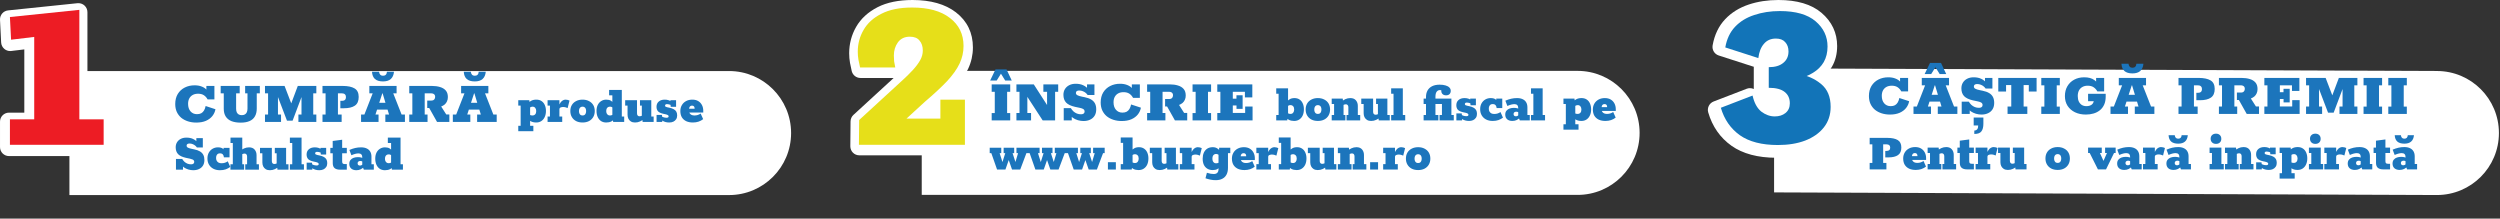
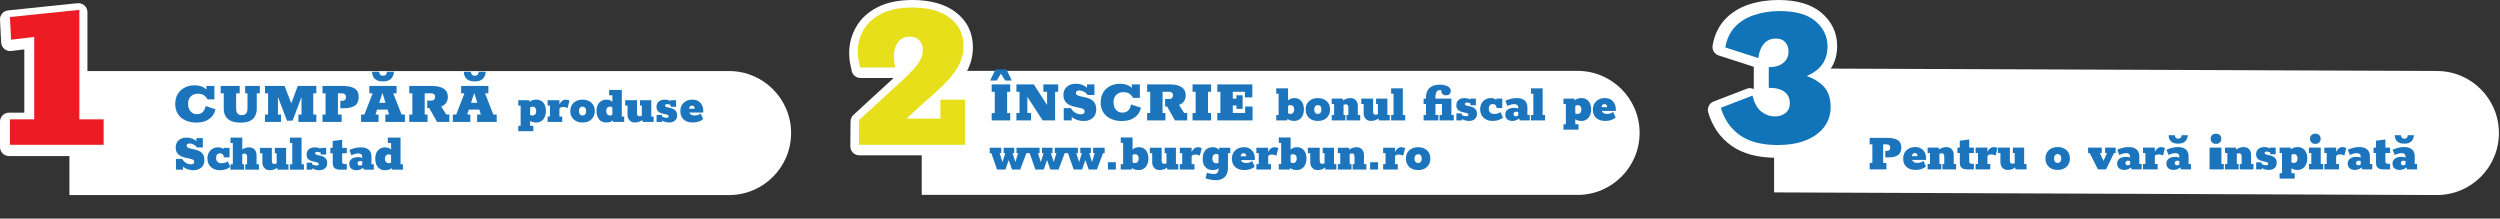
<svg xmlns="http://www.w3.org/2000/svg" width="789" height="69" viewBox="0 0 789 69" fill="none">
  <rect x="0" y="0" width="789" height="69" fill="#333333" stroke="none" />
  <path d="M769.09 22.41L559.9 21.58V60.72L769.09 61.55C779.9 61.55 788.66 52.79 788.66 41.98C788.66 31.17 779.9 22.41 769.09 22.41Z" fill="white" />
-   <path d="M596.464 36.155C595.528 36.155 594.657 36.025 593.851 35.765C593.045 35.505 592.336 35.128 591.725 34.634C591.127 34.127 590.659 33.51 590.321 32.782C589.996 32.053 589.834 31.228 589.834 30.305C589.834 29.07 590.1 28.011 590.633 27.127C591.179 26.242 591.914 25.567 592.837 25.099C593.76 24.631 594.8 24.396 595.957 24.396C596.815 24.396 597.562 24.526 598.199 24.787C598.849 25.034 599.369 25.384 599.759 25.84C600.162 26.282 600.429 26.808 600.559 27.419L599.662 26.639V24.591H602.197V28.843H600.052C599.74 28.27 599.343 27.828 598.862 27.517C598.381 27.204 597.777 27.049 597.049 27.049C596.386 27.049 595.82 27.178 595.352 27.439C594.884 27.698 594.52 28.069 594.26 28.55C594.013 29.018 593.89 29.584 593.89 30.247C593.89 30.741 593.955 31.189 594.085 31.592C594.215 31.982 594.403 32.32 594.65 32.606C594.897 32.892 595.19 33.113 595.528 33.269C595.879 33.425 596.269 33.503 596.698 33.503C597.231 33.503 597.679 33.406 598.043 33.211C598.407 33.002 598.7 32.71 598.921 32.333C599.155 31.943 599.324 31.475 599.428 30.929L602.528 31.943C602.385 32.736 602.06 33.451 601.553 34.088C601.046 34.725 600.364 35.232 599.506 35.609C598.661 35.973 597.647 36.155 596.464 36.155ZM603.901 35.96V33.62H604.954L607.567 26.931H606.514V24.591H615.114V26.931H614.061L616.693 33.62H617.746V35.96H611.565V33.62H612.735L612.267 32.06H608.952L608.445 33.62H609.42V35.96H603.901ZM609.634 29.915H611.604L610.707 26.931H610.609L609.634 29.915ZM607.411 23.383L609.108 19.853H612.579L614.236 23.383H612.169L610.824 21.218L609.478 23.383H607.411ZM625.332 36.155C624.786 36.155 624.207 36.071 623.596 35.901C622.998 35.719 622.465 35.466 621.997 35.141C621.542 34.803 621.256 34.394 621.139 33.913H621.646V35.96H619.111V32.08H621.354C621.588 32.469 621.861 32.814 622.173 33.113C622.498 33.399 622.862 33.627 623.265 33.795C623.668 33.952 624.103 34.029 624.571 34.029C624.909 34.029 625.182 33.958 625.39 33.815C625.598 33.659 625.702 33.438 625.702 33.152C625.702 32.944 625.65 32.769 625.546 32.626C625.455 32.483 625.299 32.365 625.078 32.275C624.857 32.17 624.565 32.08 624.201 32.002L622.641 31.67C621.38 31.384 620.457 30.942 619.872 30.344C619.3 29.733 619.014 28.914 619.014 27.887C619.014 27.211 619.17 26.613 619.482 26.093C619.807 25.56 620.262 25.144 620.847 24.845C621.432 24.546 622.108 24.396 622.875 24.396C623.811 24.396 624.604 24.552 625.254 24.864C625.917 25.163 626.476 25.599 626.931 26.171H626.463V24.591H628.803V27.945H626.658C626.502 27.698 626.294 27.471 626.034 27.263C625.774 27.042 625.468 26.866 625.117 26.736C624.779 26.593 624.402 26.522 623.986 26.522C623.661 26.522 623.408 26.587 623.226 26.717C623.044 26.847 622.953 27.042 622.953 27.302C622.953 27.601 623.102 27.835 623.401 28.004C623.7 28.173 624.201 28.329 624.903 28.472L625.683 28.628C626.528 28.797 627.223 29.044 627.769 29.369C628.315 29.694 628.718 30.11 628.978 30.617C629.238 31.124 629.368 31.741 629.368 32.469C629.368 33.263 629.199 33.932 628.861 34.478C628.523 35.024 628.049 35.44 627.438 35.726C626.84 36.012 626.138 36.155 625.332 36.155ZM623.089 42.278V41.206C623.505 41.179 623.811 41.043 624.006 40.796C624.214 40.549 624.318 40.146 624.318 39.587H622.894V37.091H625.956V39.022C625.956 40.114 625.748 40.926 625.332 41.459C624.929 42.005 624.181 42.278 623.089 42.278ZM633.584 35.96V33.62H634.754V26.854H633.116V28.881H630.659V24.591H642.749V28.881H640.292V26.854H638.654V33.62H639.824V35.96H633.584ZM644.229 35.96V33.639H645.204V26.931H644.229V24.591H650.079V26.931H649.104V33.639H650.079V35.96H644.229ZM658.296 36.155C657.009 36.155 655.865 35.914 654.864 35.434C653.876 34.953 653.096 34.276 652.524 33.406C651.965 32.522 651.686 31.494 651.686 30.325C651.686 29.154 651.939 28.128 652.446 27.244C652.966 26.346 653.681 25.651 654.591 25.157C655.514 24.65 656.58 24.396 657.789 24.396C659.115 24.396 660.175 24.683 660.968 25.255C661.761 25.814 662.242 26.535 662.411 27.419L661.533 26.776V24.591H664.068V28.843H661.923C661.598 28.27 661.195 27.828 660.714 27.517C660.246 27.204 659.629 27.049 658.862 27.049C658.238 27.049 657.692 27.178 657.224 27.439C656.756 27.686 656.392 28.049 656.132 28.53C655.872 29.012 655.742 29.603 655.742 30.305C655.742 30.981 655.852 31.559 656.073 32.041C656.307 32.508 656.626 32.873 657.029 33.133C657.445 33.38 657.926 33.503 658.472 33.503C658.836 33.503 659.161 33.458 659.447 33.367C659.746 33.276 659.999 33.145 660.207 32.977C660.415 32.794 660.571 32.574 660.675 32.313C660.792 32.041 660.851 31.729 660.851 31.378L662.001 31.943H658.998V29.603H664.556V30.48C664.556 31.468 664.393 32.32 664.068 33.035C663.743 33.75 663.288 34.342 662.703 34.809C662.131 35.264 661.468 35.602 660.714 35.824C659.96 36.044 659.154 36.155 658.296 36.155ZM666.077 35.96V33.62H667.13L669.743 26.931H668.69V24.591H677.289V26.931H676.236L678.869 33.62H679.922V35.96H673.74V33.62H674.91L674.442 32.06H671.127L670.62 33.62H671.595V35.96H666.077ZM671.81 29.915H673.779L672.882 26.931H672.785L671.81 29.915ZM672.999 23.168C671.894 23.168 671.049 22.915 670.464 22.407C669.892 21.887 669.58 21.12 669.528 20.107H671.751C671.855 20.951 672.271 21.374 672.999 21.374C673.376 21.374 673.669 21.27 673.877 21.062C674.098 20.841 674.221 20.523 674.247 20.107H676.47C676.379 21.12 676.041 21.887 675.456 22.407C674.884 22.915 674.065 23.168 672.999 23.168ZM687.533 35.96V33.62H688.508V26.931H687.533V24.591H693.909C695.534 24.591 696.782 24.852 697.653 25.372C698.524 25.892 698.96 26.788 698.96 28.062C698.96 29.349 698.557 30.266 697.751 30.812C696.958 31.358 695.807 31.631 694.299 31.631H693.168V29.291H693.714C694.104 29.291 694.403 29.194 694.611 28.998C694.832 28.803 694.943 28.511 694.943 28.121C694.943 27.731 694.832 27.439 694.611 27.244C694.403 27.035 694.104 26.931 693.714 26.931H692.408V33.62H693.578V35.96H687.533ZM700.291 35.96V33.62H701.266V26.931H700.291V24.591H707.448C708.41 24.591 709.268 24.709 710.022 24.942C710.776 25.163 711.374 25.527 711.816 26.035C712.258 26.541 712.479 27.23 712.479 28.102C712.479 28.608 712.388 29.057 712.206 29.447C712.037 29.837 711.796 30.169 711.484 30.442C711.172 30.701 710.802 30.916 710.373 31.085L711.972 33.6H712.947V35.96H709.066L706.59 31.553H705.966V29.213H707.233C707.493 29.213 707.714 29.168 707.896 29.076C708.078 28.985 708.215 28.849 708.306 28.667C708.41 28.485 708.462 28.258 708.462 27.985C708.462 27.764 708.41 27.575 708.306 27.419C708.215 27.263 708.078 27.146 707.896 27.068C707.714 26.977 707.493 26.931 707.233 26.931H705.166V33.62H706.063V35.96H700.291ZM714.631 35.96V33.62H715.606V26.931H714.631V24.591H725.687V28.706H723.347V26.931H719.525V29.096H720.676V28.023H722.626V32.313H720.695V31.241H719.525V33.6H723.425V31.592H725.765V35.96H714.631ZM727.789 35.96V33.62H728.764V26.931H727.789V24.591H733.971L736.077 30.09L738.144 24.591H743.994V26.931H743.019V33.62H743.994V35.96H738.339V33.62H739.314V28.102L736.506 35.55H734.731L731.884 28.102V33.62H732.859V35.96H727.789ZM745.937 35.96V33.639H746.912V26.931H745.937V24.591H751.787V26.931H750.812V33.639H751.787V35.96H745.937ZM753.745 35.96V33.639H754.72V26.931H753.745V24.591H759.595V26.931H758.62V33.639H759.595V35.96H753.745Z" fill="#1C75BC" />
-   <path d="M590.063 53.46V51.413H590.916V45.561H590.063V43.514H595.642C597.063 43.514 598.155 43.741 598.917 44.196C599.679 44.651 600.06 45.436 600.06 46.551C600.06 47.677 599.708 48.478 599.002 48.956C598.309 49.434 597.302 49.673 595.983 49.673H594.993V47.625H595.471C595.812 47.625 596.074 47.54 596.256 47.37C596.449 47.199 596.546 46.943 596.546 46.602C596.546 46.261 596.449 46.005 596.256 45.834C596.074 45.652 595.812 45.561 595.471 45.561H594.328V51.413H595.352V53.46H590.063ZM604.62 53.631C603.801 53.631 603.096 53.494 602.505 53.221C601.913 52.937 601.453 52.527 601.123 51.993C600.804 51.447 600.645 50.787 600.645 50.014C600.645 49.309 600.804 48.689 601.123 48.154C601.441 47.608 601.885 47.182 602.454 46.875C603.022 46.568 603.682 46.414 604.433 46.414C605.16 46.414 605.78 46.568 606.292 46.875C606.804 47.182 607.196 47.603 607.469 48.137C607.742 48.66 607.879 49.263 607.879 49.946V50.474H602.147L602.164 49.28H605.149C605.149 49.075 605.121 48.899 605.064 48.751C605.007 48.603 604.916 48.495 604.791 48.427C604.677 48.348 604.524 48.308 604.33 48.308C604.091 48.308 603.898 48.37 603.75 48.495C603.614 48.609 603.517 48.78 603.46 49.007C603.403 49.235 603.375 49.508 603.375 49.826C603.375 50.19 603.449 50.492 603.597 50.73C603.744 50.958 603.943 51.128 604.194 51.242C604.455 51.356 604.757 51.413 605.098 51.413C605.462 51.413 605.814 51.362 606.156 51.259C606.497 51.145 606.798 50.992 607.06 50.799L607.845 52.573C607.435 52.903 606.952 53.164 606.394 53.358C605.849 53.54 605.257 53.631 604.62 53.631ZM608.358 53.46V51.754H609.109V48.291H608.358V46.585H611.838L611.924 47.404L611.224 47.694C611.69 47.296 612.168 46.983 612.657 46.755C613.146 46.528 613.669 46.414 614.227 46.414C615.011 46.414 615.603 46.653 616.001 47.131C616.399 47.608 616.598 48.183 616.598 48.854V51.754H617.349V53.46H613.033V51.754H613.613V49.314C613.613 49.019 613.544 48.791 613.408 48.632C613.271 48.461 613.078 48.376 612.828 48.376C612.612 48.376 612.39 48.427 612.162 48.53C611.946 48.621 611.742 48.751 611.548 48.922L612.094 47.694V51.754H612.674V53.46H608.358ZM620.808 53.46C620.08 53.46 619.517 53.301 619.119 52.982C618.721 52.653 618.522 52.129 618.522 51.413V48.291H617.754V46.585H618.505V44.401L621.491 44.009V46.585H622.958V48.291H621.491V50.85C621.491 51.157 621.547 51.373 621.661 51.498C621.786 51.623 621.991 51.686 622.275 51.686H622.958V53.46H620.808ZM623.502 53.46V51.754H624.253V48.291H623.502V46.585H627.238V48.717L626.931 48.769C627.125 48.132 627.346 47.648 627.597 47.318C627.847 46.977 628.108 46.744 628.381 46.619C628.654 46.482 628.916 46.414 629.166 46.414C629.416 46.414 629.644 46.443 629.848 46.499C630.053 46.545 630.247 46.613 630.429 46.704L629.831 49.075C629.661 48.985 629.445 48.905 629.183 48.837C628.933 48.769 628.66 48.734 628.364 48.734C628.125 48.734 627.875 48.785 627.614 48.888C627.363 48.99 627.238 49.195 627.238 49.502V51.754H628.125V53.46H623.502ZM633.703 53.631C633.18 53.631 632.742 53.523 632.389 53.306C632.037 53.079 631.77 52.783 631.588 52.419C631.417 52.044 631.332 51.635 631.332 51.191V48.291H630.581V46.585H634.317V50.73C634.317 51.026 634.386 51.259 634.522 51.43C634.658 51.589 634.852 51.669 635.102 51.669C635.318 51.669 635.534 51.623 635.75 51.532C635.978 51.43 636.188 51.293 636.382 51.123L635.836 52.351V48.291H635.256V46.585H638.821V51.754H639.572V53.46H636.092L636.006 52.641L636.706 52.351C636.251 52.749 635.779 53.062 635.29 53.289C634.801 53.517 634.272 53.631 633.703 53.631ZM649.4 53.631C648.627 53.631 647.95 53.483 647.37 53.187C646.79 52.88 646.34 52.453 646.022 51.907C645.704 51.362 645.544 50.73 645.544 50.014C645.544 49.286 645.704 48.655 646.022 48.12C646.34 47.586 646.79 47.17 647.37 46.875C647.95 46.568 648.627 46.414 649.4 46.414C650.173 46.414 650.85 46.568 651.43 46.875C652.01 47.17 652.459 47.586 652.778 48.12C653.096 48.655 653.255 49.286 653.255 50.014C653.255 50.73 653.096 51.362 652.778 51.907C652.459 52.453 652.01 52.88 651.43 53.187C650.85 53.483 650.173 53.631 649.4 53.631ZM649.4 51.413C649.639 51.413 649.843 51.362 650.014 51.259C650.185 51.145 650.31 50.986 650.389 50.782C650.48 50.565 650.526 50.309 650.526 50.014C650.526 49.718 650.48 49.468 650.389 49.263C650.31 49.059 650.185 48.905 650.014 48.803C649.843 48.689 649.639 48.632 649.4 48.632C649.161 48.632 648.956 48.689 648.786 48.803C648.627 48.905 648.501 49.059 648.41 49.263C648.319 49.468 648.274 49.718 648.274 50.014C648.274 50.309 648.319 50.565 648.41 50.782C648.501 50.986 648.627 51.145 648.786 51.259C648.956 51.362 649.161 51.413 649.4 51.413ZM662.104 53.46L659.511 48.291H658.999V46.585H663.316V48.291H662.735L663.861 50.782L664.953 48.291H664.373V46.585H667.7V48.291H667.188L664.663 53.46H662.104ZM670.426 53.631C669.732 53.631 669.18 53.454 668.771 53.102C668.373 52.738 668.174 52.249 668.174 51.635C668.174 51.111 668.304 50.696 668.566 50.389C668.828 50.071 669.163 49.843 669.573 49.707C669.993 49.57 670.431 49.502 670.886 49.502C671.284 49.502 671.631 49.542 671.927 49.621C672.234 49.69 672.461 49.775 672.609 49.877L672.268 49.946V49.519C672.268 49.121 672.166 48.825 671.961 48.632C671.768 48.427 671.472 48.325 671.074 48.325C670.755 48.325 670.426 48.37 670.084 48.461C669.755 48.541 669.339 48.689 668.839 48.905L668.208 47.233C668.833 46.96 669.442 46.755 670.033 46.619C670.636 46.482 671.256 46.414 671.893 46.414C672.598 46.414 673.195 46.534 673.684 46.772C674.173 47 674.543 47.335 674.793 47.779C675.043 48.211 675.168 48.734 675.168 49.349V51.754H675.919V53.46H672.763L672.336 52.368H672.985C672.643 52.789 672.257 53.107 671.824 53.324C671.404 53.528 670.937 53.631 670.426 53.631ZM671.534 52.163C671.716 52.163 671.893 52.118 672.063 52.027C672.234 51.936 672.387 51.777 672.524 51.549L672.268 52.197V50.645L672.575 51.037C672.461 50.947 672.325 50.873 672.166 50.816C672.018 50.747 671.847 50.713 671.654 50.713C671.426 50.713 671.227 50.77 671.057 50.884C670.886 50.998 670.801 51.185 670.801 51.447C670.801 51.674 670.863 51.851 670.989 51.976C671.125 52.101 671.307 52.163 671.534 52.163ZM676.332 53.46V51.754H677.082V48.291H676.332V46.585H680.068V48.717L679.761 48.769C679.954 48.132 680.176 47.648 680.426 47.318C680.676 46.977 680.938 46.744 681.211 46.619C681.484 46.482 681.745 46.414 681.995 46.414C682.246 46.414 682.473 46.443 682.678 46.499C682.883 46.545 683.076 46.613 683.258 46.704L682.661 49.075C682.49 48.985 682.274 48.905 682.012 48.837C681.762 48.769 681.489 48.734 681.194 48.734C680.955 48.734 680.705 48.785 680.443 48.888C680.193 48.99 680.068 49.195 680.068 49.502V51.754H680.955V53.46H676.332ZM685.969 53.631C685.276 53.631 684.724 53.454 684.315 53.102C683.917 52.738 683.718 52.249 683.718 51.635C683.718 51.111 683.848 50.696 684.11 50.389C684.372 50.071 684.707 49.843 685.116 49.707C685.537 49.57 685.975 49.502 686.43 49.502C686.828 49.502 687.175 49.542 687.471 49.621C687.778 49.69 688.005 49.775 688.153 49.877L687.812 49.946V49.519C687.812 49.121 687.71 48.825 687.505 48.632C687.312 48.427 687.016 48.325 686.618 48.325C686.299 48.325 685.969 48.37 685.628 48.461C685.298 48.541 684.883 48.689 684.383 48.905L683.752 47.233C684.377 46.96 684.986 46.755 685.577 46.619C686.18 46.482 686.8 46.414 687.437 46.414C688.142 46.414 688.739 46.534 689.228 46.772C689.717 47 690.087 47.335 690.337 47.779C690.587 48.211 690.712 48.734 690.712 49.349V51.754H691.463V53.46H688.307L687.88 52.368H688.528C688.187 52.789 687.801 53.107 687.368 53.324C686.948 53.528 686.481 53.631 685.969 53.631ZM687.078 52.163C687.26 52.163 687.437 52.118 687.607 52.027C687.778 51.936 687.931 51.777 688.068 51.549L687.812 52.197V50.645L688.119 51.037C688.005 50.947 687.869 50.873 687.71 50.816C687.562 50.747 687.391 50.713 687.198 50.713C686.97 50.713 686.771 50.77 686.601 50.884C686.43 50.998 686.345 51.185 686.345 51.447C686.345 51.674 686.407 51.851 686.532 51.976C686.669 52.101 686.851 52.163 687.078 52.163ZM687.437 45.339C686.47 45.339 685.731 45.118 685.219 44.674C684.718 44.219 684.445 43.548 684.4 42.661H686.345C686.436 43.4 686.8 43.77 687.437 43.77C687.766 43.77 688.022 43.679 688.204 43.497C688.398 43.304 688.506 43.025 688.528 42.661H690.473C690.394 43.548 690.098 44.219 689.586 44.674C689.086 45.118 688.369 45.339 687.437 45.339ZM697.34 53.46V51.754H698.091V48.291H697.34V46.585H701.076V51.754H701.827V53.46H697.34ZM699.37 45.408C698.858 45.408 698.449 45.26 698.142 44.964C697.835 44.668 697.681 44.276 697.681 43.787C697.681 43.298 697.835 42.911 698.142 42.627C698.449 42.331 698.858 42.183 699.37 42.183C699.882 42.183 700.286 42.331 700.581 42.627C700.888 42.911 701.042 43.298 701.042 43.787C701.053 44.276 700.906 44.668 700.598 44.964C700.291 45.26 699.882 45.408 699.37 45.408ZM702.205 53.46V51.754H702.955V48.291H702.205V46.585H705.685L705.77 47.404L705.071 47.694C705.537 47.296 706.015 46.983 706.504 46.755C706.993 46.528 707.516 46.414 708.073 46.414C708.858 46.414 709.45 46.653 709.848 47.131C710.246 47.608 710.445 48.183 710.445 48.854V51.754H711.195V53.46H706.879V51.754H707.459V49.314C707.459 49.019 707.391 48.791 707.254 48.632C707.118 48.461 706.925 48.376 706.674 48.376C706.458 48.376 706.237 48.427 706.009 48.53C705.793 48.621 705.588 48.751 705.395 48.922L705.941 47.694V51.754H706.521V53.46H702.205ZM716.054 53.631C715.622 53.631 715.218 53.579 714.842 53.477C714.467 53.375 714.143 53.227 713.87 53.033C713.608 52.84 713.415 52.618 713.29 52.368L713.836 52.266V53.46H712.045V51.242H713.734L713.819 52.078L713.307 51.515C713.591 51.697 713.887 51.845 714.194 51.959C714.513 52.072 714.837 52.129 715.167 52.129C715.394 52.129 715.565 52.095 715.678 52.027C715.792 51.947 715.849 51.834 715.849 51.686C715.849 51.515 715.769 51.384 715.61 51.293C715.451 51.191 715.189 51.1 714.825 51.02L714.331 50.918C713.466 50.736 712.864 50.469 712.522 50.116C712.192 49.752 712.028 49.269 712.028 48.666C712.028 47.972 712.261 47.426 712.727 47.028C713.193 46.619 713.825 46.414 714.621 46.414C715.064 46.414 715.457 46.471 715.798 46.585C716.139 46.699 716.418 46.841 716.634 47.011C716.85 47.182 716.986 47.352 717.043 47.523L716.412 47.608V46.585H718.203V48.683H716.514L716.429 47.796L716.856 48.308C716.742 48.206 716.6 48.12 716.429 48.052C716.27 47.984 716.094 47.932 715.9 47.898C715.718 47.853 715.531 47.83 715.337 47.83C715.155 47.83 715.007 47.87 714.894 47.95C714.78 48.029 714.723 48.143 714.723 48.291C714.723 48.45 714.786 48.569 714.911 48.649C715.036 48.717 715.201 48.774 715.405 48.82L716.054 48.956C716.622 49.07 717.089 49.229 717.453 49.434C717.817 49.627 718.09 49.883 718.272 50.202C718.453 50.52 718.544 50.918 718.544 51.396C718.544 51.873 718.436 52.277 718.22 52.607C718.004 52.937 717.709 53.193 717.333 53.375C716.958 53.545 716.531 53.631 716.054 53.631ZM719.446 56.377V54.671H720.197V48.291H719.446V46.585H722.927L723.012 47.37L722.244 47.779C722.62 47.37 723.035 47.04 723.49 46.789C723.956 46.539 724.502 46.414 725.127 46.414C725.798 46.414 726.356 46.568 726.799 46.875C727.254 47.182 727.595 47.603 727.823 48.137C728.062 48.672 728.181 49.286 728.181 49.98C728.181 50.719 728.05 51.362 727.789 51.907C727.539 52.453 727.18 52.88 726.714 53.187C726.259 53.483 725.724 53.631 725.11 53.631C724.735 53.631 724.394 53.591 724.087 53.511C723.791 53.431 723.529 53.324 723.302 53.187C723.074 53.039 722.893 52.874 722.756 52.692L723.183 52.249V54.671H724.206V56.377H719.446ZM723.916 51.413C724.28 51.413 724.57 51.293 724.786 51.054C725.002 50.816 725.11 50.469 725.11 50.014C725.11 49.616 725.008 49.286 724.803 49.024C724.599 48.763 724.314 48.632 723.95 48.632C723.78 48.632 723.62 48.66 723.473 48.717C723.336 48.763 723.205 48.837 723.08 48.939C722.966 49.03 722.847 49.15 722.722 49.297L723.183 48.257V51.652L722.807 51.003C722.944 51.14 723.103 51.242 723.285 51.31C723.478 51.379 723.689 51.413 723.916 51.413ZM728.694 53.46V51.754H729.445V48.291H728.694V46.585H732.431V51.754H733.181V53.46H728.694ZM730.725 45.408C730.213 45.408 729.803 45.26 729.496 44.964C729.189 44.668 729.036 44.276 729.036 43.787C729.036 43.298 729.189 42.911 729.496 42.627C729.803 42.331 730.213 42.183 730.725 42.183C731.236 42.183 731.64 42.331 731.936 42.627C732.243 42.911 732.396 43.298 732.396 43.787C732.408 44.276 732.26 44.668 731.953 44.964C731.646 45.26 731.236 45.408 730.725 45.408ZM733.559 53.46V51.754H734.31V48.291H733.559V46.585H737.295V48.717L736.988 48.769C737.182 48.132 737.403 47.648 737.654 47.318C737.904 46.977 738.165 46.744 738.438 46.619C738.711 46.482 738.973 46.414 739.223 46.414C739.473 46.414 739.701 46.443 739.905 46.499C740.11 46.545 740.304 46.613 740.486 46.704L739.888 49.075C739.718 48.985 739.502 48.905 739.24 48.837C738.99 48.769 738.717 48.734 738.421 48.734C738.182 48.734 737.932 48.785 737.671 48.888C737.42 48.99 737.295 49.195 737.295 49.502V51.754H738.182V53.46H733.559ZM743.197 53.631C742.503 53.631 741.952 53.454 741.542 53.102C741.144 52.738 740.945 52.249 740.945 51.635C740.945 51.111 741.076 50.696 741.338 50.389C741.599 50.071 741.935 49.843 742.344 49.707C742.765 49.57 743.203 49.502 743.658 49.502C744.056 49.502 744.403 49.542 744.698 49.621C745.005 49.69 745.233 49.775 745.381 49.877L745.04 49.946V49.519C745.04 49.121 744.937 48.825 744.733 48.632C744.539 48.427 744.243 48.325 743.845 48.325C743.527 48.325 743.197 48.37 742.856 48.461C742.526 48.541 742.111 48.689 741.611 48.905L740.979 47.233C741.605 46.96 742.213 46.755 742.805 46.619C743.408 46.482 744.027 46.414 744.664 46.414C745.369 46.414 745.967 46.534 746.456 46.772C746.945 47 747.314 47.335 747.564 47.779C747.815 48.211 747.94 48.734 747.94 49.349V51.754H748.69V53.46H745.534L745.108 52.368H745.756C745.415 52.789 745.028 53.107 744.596 53.324C744.175 53.528 743.709 53.631 743.197 53.631ZM744.306 52.163C744.488 52.163 744.664 52.118 744.835 52.027C745.005 51.936 745.159 51.777 745.295 51.549L745.04 52.197V50.645L745.347 51.037C745.233 50.947 745.096 50.873 744.937 50.816C744.789 50.747 744.619 50.713 744.425 50.713C744.198 50.713 743.999 50.77 743.828 50.884C743.658 50.998 743.572 51.185 743.572 51.447C743.572 51.674 743.635 51.851 743.76 51.976C743.897 52.101 744.079 52.163 744.306 52.163ZM752.157 53.46C751.429 53.46 750.866 53.301 750.468 52.982C750.07 52.653 749.871 52.129 749.871 51.413V48.291H749.103V46.585H749.854V44.401L752.839 44.009V46.585H754.306V48.291H752.839V50.85C752.839 51.157 752.896 51.373 753.01 51.498C753.135 51.623 753.34 51.686 753.624 51.686H754.306V53.46H752.157ZM757.342 53.631C756.648 53.631 756.096 53.454 755.687 53.102C755.289 52.738 755.09 52.249 755.09 51.635C755.09 51.111 755.22 50.696 755.482 50.389C755.744 50.071 756.079 49.843 756.489 49.707C756.909 49.57 757.347 49.502 757.802 49.502C758.2 49.502 758.547 49.542 758.843 49.621C759.15 49.69 759.377 49.775 759.525 49.877L759.184 49.946V49.519C759.184 49.121 759.082 48.825 758.877 48.632C758.684 48.427 758.388 48.325 757.99 48.325C757.671 48.325 757.342 48.37 757 48.461C756.671 48.541 756.255 48.689 755.755 48.905L755.124 47.233C755.749 46.96 756.358 46.755 756.949 46.619C757.552 46.482 758.172 46.414 758.809 46.414C759.514 46.414 760.111 46.534 760.6 46.772C761.089 47 761.459 47.335 761.709 47.779C761.959 48.211 762.084 48.734 762.084 49.349V51.754H762.835V53.46H759.679L759.252 52.368H759.901C759.559 52.789 759.173 53.107 758.741 53.324C758.32 53.528 757.853 53.631 757.342 53.631ZM758.45 52.163C758.632 52.163 758.809 52.118 758.979 52.027C759.15 51.936 759.303 51.777 759.44 51.549L759.184 52.197V50.645L759.491 51.037C759.377 50.947 759.241 50.873 759.082 50.816C758.934 50.747 758.763 50.713 758.57 50.713C758.342 50.713 758.143 50.77 757.973 50.884C757.802 50.998 757.717 51.185 757.717 51.447C757.717 51.674 757.779 51.851 757.905 51.976C758.041 52.101 758.223 52.163 758.45 52.163ZM758.809 45.339C757.842 45.339 757.103 45.118 756.591 44.674C756.091 44.219 755.818 43.548 755.772 42.661H757.717C757.808 43.4 758.172 43.77 758.809 43.77C759.139 43.77 759.394 43.679 759.576 43.497C759.77 43.304 759.878 43.025 759.901 42.661H761.845C761.766 43.548 761.47 44.219 760.958 44.674C760.458 45.118 759.741 45.339 758.809 45.339Z" fill="#1C75BC" />
+   <path d="M590.063 53.46V51.413H590.916V45.561H590.063V43.514H595.642C597.063 43.514 598.155 43.741 598.917 44.196C599.679 44.651 600.06 45.436 600.06 46.551C600.06 47.677 599.708 48.478 599.002 48.956C598.309 49.434 597.302 49.673 595.983 49.673H594.993V47.625H595.471C595.812 47.625 596.074 47.54 596.256 47.37C596.449 47.199 596.546 46.943 596.546 46.602C596.546 46.261 596.449 46.005 596.256 45.834C596.074 45.652 595.812 45.561 595.471 45.561H594.328V51.413H595.352V53.46H590.063ZM604.62 53.631C603.801 53.631 603.096 53.494 602.505 53.221C601.913 52.937 601.453 52.527 601.123 51.993C600.804 51.447 600.645 50.787 600.645 50.014C600.645 49.309 600.804 48.689 601.123 48.154C601.441 47.608 601.885 47.182 602.454 46.875C603.022 46.568 603.682 46.414 604.433 46.414C605.16 46.414 605.78 46.568 606.292 46.875C606.804 47.182 607.196 47.603 607.469 48.137C607.742 48.66 607.879 49.263 607.879 49.946V50.474H602.147L602.164 49.28H605.149C605.149 49.075 605.121 48.899 605.064 48.751C605.007 48.603 604.916 48.495 604.791 48.427C604.677 48.348 604.524 48.308 604.33 48.308C604.091 48.308 603.898 48.37 603.75 48.495C603.614 48.609 603.517 48.78 603.46 49.007C603.403 49.235 603.375 49.508 603.375 49.826C603.375 50.19 603.449 50.492 603.597 50.73C603.744 50.958 603.943 51.128 604.194 51.242C604.455 51.356 604.757 51.413 605.098 51.413C605.462 51.413 605.814 51.362 606.156 51.259C606.497 51.145 606.798 50.992 607.06 50.799L607.845 52.573C607.435 52.903 606.952 53.164 606.394 53.358C605.849 53.54 605.257 53.631 604.62 53.631ZM608.358 53.46V51.754H609.109V48.291H608.358V46.585H611.838L611.924 47.404L611.224 47.694C611.69 47.296 612.168 46.983 612.657 46.755C613.146 46.528 613.669 46.414 614.227 46.414C615.011 46.414 615.603 46.653 616.001 47.131C616.399 47.608 616.598 48.183 616.598 48.854V51.754H617.349V53.46H613.033V51.754H613.613V49.314C613.613 49.019 613.544 48.791 613.408 48.632C613.271 48.461 613.078 48.376 612.828 48.376C612.612 48.376 612.39 48.427 612.162 48.53C611.946 48.621 611.742 48.751 611.548 48.922L612.094 47.694V51.754H612.674V53.46H608.358ZM620.808 53.46C620.08 53.46 619.517 53.301 619.119 52.982C618.721 52.653 618.522 52.129 618.522 51.413V48.291H617.754V46.585H618.505V44.401L621.491 44.009V46.585H622.958V48.291H621.491V50.85C621.491 51.157 621.547 51.373 621.661 51.498C621.786 51.623 621.991 51.686 622.275 51.686H622.958V53.46H620.808ZM623.502 53.46V51.754H624.253V48.291H623.502V46.585H627.238V48.717L626.931 48.769C627.125 48.132 627.346 47.648 627.597 47.318C627.847 46.977 628.108 46.744 628.381 46.619C628.654 46.482 628.916 46.414 629.166 46.414C629.416 46.414 629.644 46.443 629.848 46.499C630.053 46.545 630.247 46.613 630.429 46.704L629.831 49.075C629.661 48.985 629.445 48.905 629.183 48.837C628.933 48.769 628.66 48.734 628.364 48.734C628.125 48.734 627.875 48.785 627.614 48.888C627.363 48.99 627.238 49.195 627.238 49.502V51.754H628.125V53.46H623.502ZM633.703 53.631C633.18 53.631 632.742 53.523 632.389 53.306C632.037 53.079 631.77 52.783 631.588 52.419C631.417 52.044 631.332 51.635 631.332 51.191V48.291H630.581V46.585H634.317V50.73C634.317 51.026 634.386 51.259 634.522 51.43C634.658 51.589 634.852 51.669 635.102 51.669C635.318 51.669 635.534 51.623 635.75 51.532C635.978 51.43 636.188 51.293 636.382 51.123L635.836 52.351V48.291H635.256V46.585H638.821V51.754H639.572V53.46H636.092L636.006 52.641L636.706 52.351C636.251 52.749 635.779 53.062 635.29 53.289C634.801 53.517 634.272 53.631 633.703 53.631ZM649.4 53.631C648.627 53.631 647.95 53.483 647.37 53.187C646.79 52.88 646.34 52.453 646.022 51.907C645.704 51.362 645.544 50.73 645.544 50.014C645.544 49.286 645.704 48.655 646.022 48.12C646.34 47.586 646.79 47.17 647.37 46.875C647.95 46.568 648.627 46.414 649.4 46.414C650.173 46.414 650.85 46.568 651.43 46.875C652.01 47.17 652.459 47.586 652.778 48.12C653.096 48.655 653.255 49.286 653.255 50.014C653.255 50.73 653.096 51.362 652.778 51.907C652.459 52.453 652.01 52.88 651.43 53.187C650.85 53.483 650.173 53.631 649.4 53.631ZM649.4 51.413C649.639 51.413 649.843 51.362 650.014 51.259C650.185 51.145 650.31 50.986 650.389 50.782C650.48 50.565 650.526 50.309 650.526 50.014C650.526 49.718 650.48 49.468 650.389 49.263C650.31 49.059 650.185 48.905 650.014 48.803C649.843 48.689 649.639 48.632 649.4 48.632C649.161 48.632 648.956 48.689 648.786 48.803C648.627 48.905 648.501 49.059 648.41 49.263C648.319 49.468 648.274 49.718 648.274 50.014C648.274 50.309 648.319 50.565 648.41 50.782C648.501 50.986 648.627 51.145 648.786 51.259C648.956 51.362 649.161 51.413 649.4 51.413ZM662.104 53.46L659.511 48.291H658.999V46.585H663.316V48.291H662.735L663.861 50.782L664.953 48.291H664.373V46.585H667.7V48.291H667.188L664.663 53.46H662.104ZM670.426 53.631C669.732 53.631 669.18 53.454 668.771 53.102C668.373 52.738 668.174 52.249 668.174 51.635C668.174 51.111 668.304 50.696 668.566 50.389C668.828 50.071 669.163 49.843 669.573 49.707C669.993 49.57 670.431 49.502 670.886 49.502C671.284 49.502 671.631 49.542 671.927 49.621C672.234 49.69 672.461 49.775 672.609 49.877L672.268 49.946V49.519C672.268 49.121 672.166 48.825 671.961 48.632C671.768 48.427 671.472 48.325 671.074 48.325C670.755 48.325 670.426 48.37 670.084 48.461C669.755 48.541 669.339 48.689 668.839 48.905L668.208 47.233C668.833 46.96 669.442 46.755 670.033 46.619C670.636 46.482 671.256 46.414 671.893 46.414C672.598 46.414 673.195 46.534 673.684 46.772C674.173 47 674.543 47.335 674.793 47.779C675.043 48.211 675.168 48.734 675.168 49.349V51.754H675.919V53.46H672.763L672.336 52.368H672.985C672.643 52.789 672.257 53.107 671.824 53.324C671.404 53.528 670.937 53.631 670.426 53.631ZM671.534 52.163C671.716 52.163 671.893 52.118 672.063 52.027C672.234 51.936 672.387 51.777 672.524 51.549L672.268 52.197V50.645L672.575 51.037C672.461 50.947 672.325 50.873 672.166 50.816C672.018 50.747 671.847 50.713 671.654 50.713C671.426 50.713 671.227 50.77 671.057 50.884C670.886 50.998 670.801 51.185 670.801 51.447C670.801 51.674 670.863 51.851 670.989 51.976C671.125 52.101 671.307 52.163 671.534 52.163ZM676.332 53.46V51.754H677.082V48.291H676.332V46.585H680.068V48.717L679.761 48.769C679.954 48.132 680.176 47.648 680.426 47.318C680.676 46.977 680.938 46.744 681.211 46.619C681.484 46.482 681.745 46.414 681.995 46.414C682.246 46.414 682.473 46.443 682.678 46.499C682.883 46.545 683.076 46.613 683.258 46.704L682.661 49.075C682.49 48.985 682.274 48.905 682.012 48.837C681.762 48.769 681.489 48.734 681.194 48.734C680.955 48.734 680.705 48.785 680.443 48.888C680.193 48.99 680.068 49.195 680.068 49.502V51.754H680.955V53.46H676.332ZM685.969 53.631C685.276 53.631 684.724 53.454 684.315 53.102C683.917 52.738 683.718 52.249 683.718 51.635C683.718 51.111 683.848 50.696 684.11 50.389C684.372 50.071 684.707 49.843 685.116 49.707C685.537 49.57 685.975 49.502 686.43 49.502C686.828 49.502 687.175 49.542 687.471 49.621C687.778 49.69 688.005 49.775 688.153 49.877L687.812 49.946V49.519C687.812 49.121 687.71 48.825 687.505 48.632C687.312 48.427 687.016 48.325 686.618 48.325C686.299 48.325 685.969 48.37 685.628 48.461C685.298 48.541 684.883 48.689 684.383 48.905L683.752 47.233C684.377 46.96 684.986 46.755 685.577 46.619C686.18 46.482 686.8 46.414 687.437 46.414C688.142 46.414 688.739 46.534 689.228 46.772C689.717 47 690.087 47.335 690.337 47.779C690.587 48.211 690.712 48.734 690.712 49.349V51.754H691.463V53.46H688.307L687.88 52.368H688.528C688.187 52.789 687.801 53.107 687.368 53.324C686.948 53.528 686.481 53.631 685.969 53.631ZM687.078 52.163C687.26 52.163 687.437 52.118 687.607 52.027C687.778 51.936 687.931 51.777 688.068 51.549L687.812 52.197V50.645L688.119 51.037C688.005 50.947 687.869 50.873 687.71 50.816C687.562 50.747 687.391 50.713 687.198 50.713C686.97 50.713 686.771 50.77 686.601 50.884C686.43 50.998 686.345 51.185 686.345 51.447C686.345 51.674 686.407 51.851 686.532 51.976C686.669 52.101 686.851 52.163 687.078 52.163ZM687.437 45.339C686.47 45.339 685.731 45.118 685.219 44.674C684.718 44.219 684.445 43.548 684.4 42.661H686.345C686.436 43.4 686.8 43.77 687.437 43.77C687.766 43.77 688.022 43.679 688.204 43.497C688.398 43.304 688.506 43.025 688.528 42.661H690.473C690.394 43.548 690.098 44.219 689.586 44.674C689.086 45.118 688.369 45.339 687.437 45.339ZM697.34 53.46V51.754V48.291H697.34V46.585H701.076V51.754H701.827V53.46H697.34ZM699.37 45.408C698.858 45.408 698.449 45.26 698.142 44.964C697.835 44.668 697.681 44.276 697.681 43.787C697.681 43.298 697.835 42.911 698.142 42.627C698.449 42.331 698.858 42.183 699.37 42.183C699.882 42.183 700.286 42.331 700.581 42.627C700.888 42.911 701.042 43.298 701.042 43.787C701.053 44.276 700.906 44.668 700.598 44.964C700.291 45.26 699.882 45.408 699.37 45.408ZM702.205 53.46V51.754H702.955V48.291H702.205V46.585H705.685L705.77 47.404L705.071 47.694C705.537 47.296 706.015 46.983 706.504 46.755C706.993 46.528 707.516 46.414 708.073 46.414C708.858 46.414 709.45 46.653 709.848 47.131C710.246 47.608 710.445 48.183 710.445 48.854V51.754H711.195V53.46H706.879V51.754H707.459V49.314C707.459 49.019 707.391 48.791 707.254 48.632C707.118 48.461 706.925 48.376 706.674 48.376C706.458 48.376 706.237 48.427 706.009 48.53C705.793 48.621 705.588 48.751 705.395 48.922L705.941 47.694V51.754H706.521V53.46H702.205ZM716.054 53.631C715.622 53.631 715.218 53.579 714.842 53.477C714.467 53.375 714.143 53.227 713.87 53.033C713.608 52.84 713.415 52.618 713.29 52.368L713.836 52.266V53.46H712.045V51.242H713.734L713.819 52.078L713.307 51.515C713.591 51.697 713.887 51.845 714.194 51.959C714.513 52.072 714.837 52.129 715.167 52.129C715.394 52.129 715.565 52.095 715.678 52.027C715.792 51.947 715.849 51.834 715.849 51.686C715.849 51.515 715.769 51.384 715.61 51.293C715.451 51.191 715.189 51.1 714.825 51.02L714.331 50.918C713.466 50.736 712.864 50.469 712.522 50.116C712.192 49.752 712.028 49.269 712.028 48.666C712.028 47.972 712.261 47.426 712.727 47.028C713.193 46.619 713.825 46.414 714.621 46.414C715.064 46.414 715.457 46.471 715.798 46.585C716.139 46.699 716.418 46.841 716.634 47.011C716.85 47.182 716.986 47.352 717.043 47.523L716.412 47.608V46.585H718.203V48.683H716.514L716.429 47.796L716.856 48.308C716.742 48.206 716.6 48.12 716.429 48.052C716.27 47.984 716.094 47.932 715.9 47.898C715.718 47.853 715.531 47.83 715.337 47.83C715.155 47.83 715.007 47.87 714.894 47.95C714.78 48.029 714.723 48.143 714.723 48.291C714.723 48.45 714.786 48.569 714.911 48.649C715.036 48.717 715.201 48.774 715.405 48.82L716.054 48.956C716.622 49.07 717.089 49.229 717.453 49.434C717.817 49.627 718.09 49.883 718.272 50.202C718.453 50.52 718.544 50.918 718.544 51.396C718.544 51.873 718.436 52.277 718.22 52.607C718.004 52.937 717.709 53.193 717.333 53.375C716.958 53.545 716.531 53.631 716.054 53.631ZM719.446 56.377V54.671H720.197V48.291H719.446V46.585H722.927L723.012 47.37L722.244 47.779C722.62 47.37 723.035 47.04 723.49 46.789C723.956 46.539 724.502 46.414 725.127 46.414C725.798 46.414 726.356 46.568 726.799 46.875C727.254 47.182 727.595 47.603 727.823 48.137C728.062 48.672 728.181 49.286 728.181 49.98C728.181 50.719 728.05 51.362 727.789 51.907C727.539 52.453 727.18 52.88 726.714 53.187C726.259 53.483 725.724 53.631 725.11 53.631C724.735 53.631 724.394 53.591 724.087 53.511C723.791 53.431 723.529 53.324 723.302 53.187C723.074 53.039 722.893 52.874 722.756 52.692L723.183 52.249V54.671H724.206V56.377H719.446ZM723.916 51.413C724.28 51.413 724.57 51.293 724.786 51.054C725.002 50.816 725.11 50.469 725.11 50.014C725.11 49.616 725.008 49.286 724.803 49.024C724.599 48.763 724.314 48.632 723.95 48.632C723.78 48.632 723.62 48.66 723.473 48.717C723.336 48.763 723.205 48.837 723.08 48.939C722.966 49.03 722.847 49.15 722.722 49.297L723.183 48.257V51.652L722.807 51.003C722.944 51.14 723.103 51.242 723.285 51.31C723.478 51.379 723.689 51.413 723.916 51.413ZM728.694 53.46V51.754H729.445V48.291H728.694V46.585H732.431V51.754H733.181V53.46H728.694ZM730.725 45.408C730.213 45.408 729.803 45.26 729.496 44.964C729.189 44.668 729.036 44.276 729.036 43.787C729.036 43.298 729.189 42.911 729.496 42.627C729.803 42.331 730.213 42.183 730.725 42.183C731.236 42.183 731.64 42.331 731.936 42.627C732.243 42.911 732.396 43.298 732.396 43.787C732.408 44.276 732.26 44.668 731.953 44.964C731.646 45.26 731.236 45.408 730.725 45.408ZM733.559 53.46V51.754H734.31V48.291H733.559V46.585H737.295V48.717L736.988 48.769C737.182 48.132 737.403 47.648 737.654 47.318C737.904 46.977 738.165 46.744 738.438 46.619C738.711 46.482 738.973 46.414 739.223 46.414C739.473 46.414 739.701 46.443 739.905 46.499C740.11 46.545 740.304 46.613 740.486 46.704L739.888 49.075C739.718 48.985 739.502 48.905 739.24 48.837C738.99 48.769 738.717 48.734 738.421 48.734C738.182 48.734 737.932 48.785 737.671 48.888C737.42 48.99 737.295 49.195 737.295 49.502V51.754H738.182V53.46H733.559ZM743.197 53.631C742.503 53.631 741.952 53.454 741.542 53.102C741.144 52.738 740.945 52.249 740.945 51.635C740.945 51.111 741.076 50.696 741.338 50.389C741.599 50.071 741.935 49.843 742.344 49.707C742.765 49.57 743.203 49.502 743.658 49.502C744.056 49.502 744.403 49.542 744.698 49.621C745.005 49.69 745.233 49.775 745.381 49.877L745.04 49.946V49.519C745.04 49.121 744.937 48.825 744.733 48.632C744.539 48.427 744.243 48.325 743.845 48.325C743.527 48.325 743.197 48.37 742.856 48.461C742.526 48.541 742.111 48.689 741.611 48.905L740.979 47.233C741.605 46.96 742.213 46.755 742.805 46.619C743.408 46.482 744.027 46.414 744.664 46.414C745.369 46.414 745.967 46.534 746.456 46.772C746.945 47 747.314 47.335 747.564 47.779C747.815 48.211 747.94 48.734 747.94 49.349V51.754H748.69V53.46H745.534L745.108 52.368H745.756C745.415 52.789 745.028 53.107 744.596 53.324C744.175 53.528 743.709 53.631 743.197 53.631ZM744.306 52.163C744.488 52.163 744.664 52.118 744.835 52.027C745.005 51.936 745.159 51.777 745.295 51.549L745.04 52.197V50.645L745.347 51.037C745.233 50.947 745.096 50.873 744.937 50.816C744.789 50.747 744.619 50.713 744.425 50.713C744.198 50.713 743.999 50.77 743.828 50.884C743.658 50.998 743.572 51.185 743.572 51.447C743.572 51.674 743.635 51.851 743.76 51.976C743.897 52.101 744.079 52.163 744.306 52.163ZM752.157 53.46C751.429 53.46 750.866 53.301 750.468 52.982C750.07 52.653 749.871 52.129 749.871 51.413V48.291H749.103V46.585H749.854V44.401L752.839 44.009V46.585H754.306V48.291H752.839V50.85C752.839 51.157 752.896 51.373 753.01 51.498C753.135 51.623 753.34 51.686 753.624 51.686H754.306V53.46H752.157ZM757.342 53.631C756.648 53.631 756.096 53.454 755.687 53.102C755.289 52.738 755.09 52.249 755.09 51.635C755.09 51.111 755.22 50.696 755.482 50.389C755.744 50.071 756.079 49.843 756.489 49.707C756.909 49.57 757.347 49.502 757.802 49.502C758.2 49.502 758.547 49.542 758.843 49.621C759.15 49.69 759.377 49.775 759.525 49.877L759.184 49.946V49.519C759.184 49.121 759.082 48.825 758.877 48.632C758.684 48.427 758.388 48.325 757.99 48.325C757.671 48.325 757.342 48.37 757 48.461C756.671 48.541 756.255 48.689 755.755 48.905L755.124 47.233C755.749 46.96 756.358 46.755 756.949 46.619C757.552 46.482 758.172 46.414 758.809 46.414C759.514 46.414 760.111 46.534 760.6 46.772C761.089 47 761.459 47.335 761.709 47.779C761.959 48.211 762.084 48.734 762.084 49.349V51.754H762.835V53.46H759.679L759.252 52.368H759.901C759.559 52.789 759.173 53.107 758.741 53.324C758.32 53.528 757.853 53.631 757.342 53.631ZM758.45 52.163C758.632 52.163 758.809 52.118 758.979 52.027C759.15 51.936 759.303 51.777 759.44 51.549L759.184 52.197V50.645L759.491 51.037C759.377 50.947 759.241 50.873 759.082 50.816C758.934 50.747 758.763 50.713 758.57 50.713C758.342 50.713 758.143 50.77 757.973 50.884C757.802 50.998 757.717 51.185 757.717 51.447C757.717 51.674 757.779 51.851 757.905 51.976C758.041 52.101 758.223 52.163 758.45 52.163ZM758.809 45.339C757.842 45.339 757.103 45.118 756.591 44.674C756.091 44.219 755.818 43.548 755.772 42.661H757.717C757.808 43.4 758.172 43.77 758.809 43.77C759.139 43.77 759.394 43.679 759.576 43.497C759.77 43.304 759.878 43.025 759.901 42.661H761.845C761.766 43.548 761.47 44.219 760.958 44.674C760.458 45.118 759.741 45.339 758.809 45.339Z" fill="#1C75BC" />
  <path d="M576.653 24.64C576.383 24.41 576.103 24.2 575.813 23.99C576.753 23.12 577.543 22.13 578.183 21.02C579.263 19.15 579.803 16.97 579.803 14.53C579.803 10.37 578.143 6.84 574.863 4.04C571.713 1.36 567.143 0 561.263 0C557.903 0 554.763 0.48 551.933 1.42C548.933 2.42 546.423 3.98 544.453 6.07C542.413 8.23 541.093 11 540.503 14.32C540.263 15.72 541.083 17.08 542.433 17.51L553.313 21.02C553.373 21.04 553.433 21.05 553.493 21.06V28.09C553.113 27.91 552.703 27.82 552.283 27.82C551.933 27.82 551.593 27.88 551.263 28.01L540.823 32.03C539.443 32.56 538.703 34.06 539.113 35.47C540.413 39.93 542.893 43.48 546.483 46.02C550.023 48.52 554.783 49.79 560.613 49.79C564.353 49.79 567.723 49.22 570.653 48.1C573.723 46.92 576.203 45.17 578.003 42.9C579.893 40.52 580.843 37.65 580.843 34.38C580.843 30.2 579.443 26.92 576.673 24.63L576.653 24.64Z" fill="white" />
  <path d="M561.09 45.77C556.05 45.77 552.06 44.743 549.12 42.69C546.18 40.59 544.173 37.697 543.1 34.01L553.11 30.16C553.623 32.447 554.533 34.127 555.84 35.2C557.193 36.227 558.617 36.74 560.11 36.74C561.463 36.74 562.583 36.39 563.47 35.69C564.403 34.943 564.87 33.917 564.87 32.61C564.87 31.07 564.333 29.88 563.26 29.04C562.187 28.153 560.507 27.71 558.22 27.71V21.2C560.18 21.2 561.697 20.757 562.77 19.87C563.89 18.983 564.45 17.77 564.45 16.23C564.45 15.017 564.1 14.037 563.4 13.29C562.747 12.543 561.767 12.17 560.46 12.17C558.873 12.17 557.613 12.73 556.68 13.85C555.747 14.923 555.163 16.417 554.93 18.33L544.5 14.97C544.967 12.31 545.993 10.14 547.58 8.46C549.167 6.78 551.173 5.543 553.6 4.75C556.073 3.91 558.78 3.49 561.72 3.49C566.713 3.49 570.47 4.563 572.99 6.71C575.51 8.857 576.77 11.517 576.77 14.69C576.77 16.557 576.373 18.19 575.58 19.59C574.787 20.943 573.667 22.063 572.22 22.95C570.82 23.837 569.21 24.467 567.39 24.84V23.3C570.283 23.767 572.733 24.84 574.74 26.52C576.747 28.153 577.75 30.557 577.75 33.73C577.75 36.25 577.027 38.42 575.58 40.24C574.18 42.013 572.22 43.39 569.7 44.37C567.227 45.303 564.357 45.77 561.09 45.77Z" fill="#1274B8" />
  <path d="M290.9 22.37H497.89C508.69 22.37 517.46 31.14 517.46 41.94C517.46 52.74 508.69 61.51 497.89 61.51H290.9V22.37Z" fill="white" />
  <path d="M312.975 38V35.679H313.95V28.971H312.975V26.631H318.825V28.971H317.85V35.679H318.825V38H312.975ZM312.488 25.422L314.184 21.893H317.655L319.313 25.422H317.246L315.9 23.258L314.555 25.422H312.488ZM320.783 38V35.66H321.758V28.971H320.783V26.631H326.262L330.455 33.145V28.971H329.285V26.631H333.965V28.971H332.99V38H329.07L324.234 30.57V35.66H325.404V38H320.783ZM341.933 38.195C341.387 38.195 340.808 38.111 340.197 37.941C339.599 37.76 339.066 37.506 338.598 37.181C338.143 36.843 337.857 36.434 337.74 35.953H338.247V38H335.712V34.12H337.955C338.189 34.51 338.462 34.854 338.774 35.153C339.099 35.439 339.463 35.666 339.866 35.836C340.269 35.992 340.704 36.069 341.172 36.069C341.51 36.069 341.783 35.998 341.991 35.855C342.199 35.699 342.303 35.478 342.303 35.192C342.303 34.984 342.251 34.809 342.147 34.666C342.056 34.523 341.9 34.406 341.679 34.315C341.458 34.211 341.166 34.12 340.802 34.041L339.242 33.71C337.981 33.424 337.058 32.982 336.473 32.384C335.901 31.773 335.615 30.954 335.615 29.927C335.615 29.251 335.771 28.653 336.083 28.133C336.408 27.6 336.863 27.184 337.448 26.885C338.033 26.586 338.709 26.436 339.476 26.436C340.412 26.436 341.205 26.593 341.855 26.904C342.518 27.203 343.077 27.639 343.532 28.211H343.064V26.631H345.404V29.985H343.259C343.103 29.738 342.895 29.511 342.635 29.303C342.375 29.082 342.069 28.907 341.718 28.776C341.38 28.634 341.003 28.562 340.587 28.562C340.262 28.562 340.009 28.627 339.827 28.757C339.645 28.887 339.554 29.082 339.554 29.342C339.554 29.641 339.703 29.875 340.002 30.044C340.301 30.213 340.802 30.369 341.504 30.512L342.284 30.668C343.129 30.837 343.824 31.084 344.37 31.409C344.916 31.734 345.319 32.15 345.579 32.657C345.839 33.164 345.969 33.782 345.969 34.51C345.969 35.303 345.8 35.972 345.462 36.518C345.124 37.064 344.65 37.48 344.039 37.766C343.441 38.052 342.739 38.195 341.933 38.195ZM354.007 38.195C353.071 38.195 352.2 38.065 351.394 37.805C350.588 37.545 349.88 37.168 349.269 36.674C348.671 36.167 348.203 35.55 347.865 34.822C347.54 34.093 347.377 33.268 347.377 32.345C347.377 31.11 347.644 30.05 348.177 29.166C348.723 28.282 349.457 27.607 350.38 27.139C351.303 26.671 352.343 26.436 353.5 26.436C354.358 26.436 355.106 26.567 355.743 26.826C356.393 27.073 356.913 27.424 357.303 27.88C357.706 28.322 357.972 28.848 358.102 29.459L357.205 28.679V26.631H359.74V30.883H357.595C357.283 30.311 356.887 29.869 356.406 29.556C355.925 29.244 355.32 29.088 354.592 29.088C353.929 29.088 353.364 29.218 352.896 29.479C352.428 29.738 352.064 30.109 351.804 30.59C351.557 31.058 351.433 31.623 351.433 32.286C351.433 32.781 351.498 33.229 351.628 33.632C351.758 34.022 351.947 34.36 352.194 34.646C352.441 34.932 352.733 35.153 353.071 35.309C353.422 35.465 353.812 35.543 354.241 35.543C354.774 35.543 355.223 35.446 355.587 35.251C355.951 35.042 356.243 34.75 356.464 34.373C356.698 33.983 356.867 33.515 356.971 32.969L360.072 33.983C359.929 34.776 359.604 35.491 359.097 36.128C358.59 36.765 357.907 37.272 357.049 37.649C356.204 38.013 355.19 38.195 354.007 38.195ZM362.03 38V35.66H363.005V28.971H362.03V26.631H369.186C370.148 26.631 371.006 26.748 371.76 26.983C372.514 27.203 373.112 27.567 373.554 28.075C373.996 28.581 374.217 29.27 374.217 30.142C374.217 30.648 374.126 31.097 373.944 31.487C373.775 31.877 373.535 32.209 373.223 32.481C372.911 32.742 372.54 32.956 372.111 33.125L373.71 35.641H374.685V38H370.805L368.328 33.593H367.704V31.253H368.972C369.232 31.253 369.453 31.207 369.635 31.116C369.817 31.026 369.953 30.889 370.044 30.707C370.148 30.525 370.2 30.297 370.2 30.024C370.2 29.803 370.148 29.615 370.044 29.459C369.953 29.303 369.817 29.186 369.635 29.108C369.453 29.017 369.232 28.971 368.972 28.971H366.905V35.66H367.802V38H362.03ZM376.369 38V35.679H377.344V28.971H376.369V26.631H382.219V28.971H381.244V35.679H382.219V38H376.369ZM384.177 38V35.66H385.152V28.971H384.177V26.631H395.233V30.746H392.893V28.971H389.071V31.136H390.222V30.064H392.172V34.353H390.241V33.281H389.071V35.641H392.971V33.632H395.311V38H384.177ZM406.513 27.883V32.336L406.087 32.182C406.314 31.83 406.633 31.54 407.042 31.312C407.451 31.074 407.946 30.954 408.526 30.954C409.163 30.954 409.703 31.108 410.147 31.415C410.591 31.71 410.926 32.126 411.154 32.66C411.392 33.183 411.512 33.792 411.512 34.486C411.512 35.225 411.387 35.873 411.136 36.431C410.886 36.976 410.528 37.403 410.062 37.71C409.607 38.017 409.061 38.171 408.424 38.171C407.798 38.171 407.258 38.057 406.803 37.829C406.36 37.591 405.95 37.278 405.575 36.891L406.343 37.215L406.257 38H402.777V36.294H403.528V29.589H402.777V27.883H406.513ZM407.247 33.172C407.019 33.172 406.809 33.229 406.616 33.343C406.434 33.456 406.274 33.633 406.138 33.871L406.513 32.933V36.328L406.053 35.373C406.235 35.566 406.422 35.714 406.616 35.816C406.809 35.907 407.031 35.953 407.281 35.953C407.645 35.953 407.929 35.822 408.134 35.56C408.339 35.299 408.441 34.969 408.441 34.571C408.441 34.105 408.333 33.758 408.117 33.53C407.901 33.291 407.611 33.172 407.247 33.172ZM415.915 38.171C415.141 38.171 414.465 38.023 413.885 37.727C413.305 37.42 412.855 36.993 412.537 36.447C412.218 35.902 412.059 35.27 412.059 34.554C412.059 33.826 412.218 33.195 412.537 32.66C412.855 32.126 413.305 31.71 413.885 31.415C414.465 31.108 415.141 30.954 415.915 30.954C416.688 30.954 417.365 31.108 417.945 31.415C418.525 31.71 418.974 32.126 419.293 32.66C419.611 33.195 419.77 33.826 419.77 34.554C419.77 35.27 419.611 35.902 419.293 36.447C418.974 36.993 418.525 37.42 417.945 37.727C417.365 38.023 416.688 38.171 415.915 38.171ZM415.915 35.953C416.154 35.953 416.358 35.902 416.529 35.799C416.699 35.685 416.825 35.526 416.904 35.322C416.995 35.105 417.041 34.85 417.041 34.554C417.041 34.258 416.995 34.008 416.904 33.803C416.825 33.599 416.699 33.445 416.529 33.343C416.358 33.229 416.154 33.172 415.915 33.172C415.676 33.172 415.471 33.229 415.301 33.343C415.141 33.445 415.016 33.599 414.925 33.803C414.834 34.008 414.789 34.258 414.789 34.554C414.789 34.85 414.834 35.105 414.925 35.322C415.016 35.526 415.141 35.685 415.301 35.799C415.471 35.902 415.676 35.953 415.915 35.953ZM420.288 38V36.294H421.039V32.831H420.288V31.125H423.769L423.854 31.944L423.155 32.234C423.621 31.836 424.099 31.523 424.588 31.295C425.077 31.068 425.6 30.954 426.157 30.954C426.942 30.954 427.533 31.193 427.931 31.671C428.329 32.148 428.528 32.723 428.528 33.394V36.294H429.279V38H424.963V36.294H425.543V33.854C425.543 33.559 425.475 33.331 425.338 33.172C425.202 33.001 425.008 32.916 424.758 32.916C424.542 32.916 424.32 32.967 424.093 33.07C423.877 33.161 423.672 33.291 423.479 33.462L424.025 32.234V36.294H424.605V38H420.288ZM432.739 38.171C432.215 38.171 431.777 38.063 431.425 37.846C431.072 37.619 430.805 37.323 430.623 36.959C430.452 36.584 430.367 36.175 430.367 35.731V32.831H429.617V31.125H433.353V35.27C433.353 35.566 433.421 35.799 433.557 35.97C433.694 36.129 433.887 36.209 434.137 36.209C434.354 36.209 434.57 36.163 434.786 36.072C435.013 35.97 435.224 35.833 435.417 35.663L434.871 36.891V32.831H434.291V31.125H437.857V36.294H438.607V38H435.127L435.042 37.181L435.741 36.891C435.286 37.289 434.814 37.602 434.325 37.829C433.836 38.057 433.307 38.171 432.739 38.171ZM439.047 38V36.294H439.798V29.589H439.047V27.883H442.732V36.294H443.483V38H439.047ZM449.292 38V36.294H450.043V32.831H449.292V31.125H450.043V30.596C450.043 29.811 450.208 29.129 450.538 28.549C450.867 27.969 451.351 27.52 451.988 27.201C452.636 26.883 453.426 26.723 454.359 26.723C455.076 26.723 455.695 26.803 456.219 26.962C456.742 27.11 457.145 27.332 457.43 27.628C457.714 27.912 457.856 28.259 457.856 28.668C457.856 29.1 457.726 29.447 457.464 29.709C457.202 29.959 456.844 30.084 456.389 30.084C455.923 30.084 455.553 29.959 455.28 29.709C455.007 29.447 454.871 29.1 454.871 28.668C454.871 28.6 454.877 28.543 454.888 28.498C454.82 28.475 454.746 28.458 454.666 28.446C454.598 28.435 454.518 28.429 454.427 28.429C454.006 28.429 453.665 28.606 453.404 28.958C453.153 29.299 453.028 29.823 453.028 30.528V31.125H458.061V36.294H458.812V38H454.325V36.294H455.076V32.831H453.028V36.294H453.95V38H449.292ZM463.643 38.171C463.21 38.171 462.807 38.119 462.431 38.017C462.056 37.915 461.732 37.767 461.459 37.574C461.197 37.38 461.004 37.158 460.879 36.908L461.425 36.806V38H459.633V35.782H461.322L461.408 36.618L460.896 36.055C461.18 36.237 461.476 36.385 461.783 36.499C462.102 36.612 462.426 36.669 462.755 36.669C462.983 36.669 463.154 36.635 463.267 36.567C463.381 36.487 463.438 36.374 463.438 36.226C463.438 36.055 463.358 35.924 463.199 35.833C463.04 35.731 462.778 35.64 462.414 35.56L461.92 35.458C461.055 35.276 460.452 35.009 460.111 34.656C459.781 34.292 459.616 33.809 459.616 33.206C459.616 32.512 459.85 31.966 460.316 31.568C460.782 31.159 461.413 30.954 462.21 30.954C462.653 30.954 463.045 31.011 463.387 31.125C463.728 31.239 464.007 31.381 464.223 31.551C464.439 31.722 464.575 31.892 464.632 32.063L464.001 32.148V31.125H465.792V33.223H464.103L464.018 32.336L464.444 32.848C464.331 32.745 464.189 32.66 464.018 32.592C463.859 32.524 463.682 32.473 463.489 32.438C463.307 32.393 463.119 32.37 462.926 32.37C462.744 32.37 462.596 32.41 462.483 32.49C462.369 32.569 462.312 32.683 462.312 32.831C462.312 32.99 462.374 33.109 462.5 33.189C462.625 33.257 462.79 33.314 462.994 33.36L463.643 33.496C464.211 33.61 464.678 33.769 465.042 33.974C465.405 34.167 465.678 34.423 465.86 34.742C466.042 35.06 466.133 35.458 466.133 35.936C466.133 36.413 466.025 36.817 465.809 37.147C465.593 37.477 465.297 37.733 464.922 37.915C464.547 38.085 464.12 38.171 463.643 38.171ZM471.078 38.171C470.294 38.171 469.606 38.017 469.014 37.71C468.423 37.403 467.962 36.971 467.632 36.413C467.303 35.856 467.138 35.208 467.138 34.469C467.138 33.752 467.285 33.132 467.581 32.609C467.888 32.075 468.292 31.665 468.792 31.381C469.293 31.096 469.85 30.954 470.464 30.954C471.078 30.954 471.568 31.074 471.931 31.312C472.307 31.551 472.585 31.87 472.767 32.268H472.222V31.125H474.115V34.11H472.341C472.307 33.712 472.193 33.405 472 33.189C471.806 32.962 471.494 32.848 471.061 32.848C470.811 32.848 470.595 32.905 470.413 33.019C470.243 33.132 470.106 33.303 470.004 33.53C469.913 33.746 469.867 34.008 469.867 34.315C469.867 34.656 469.935 34.952 470.072 35.202C470.22 35.452 470.419 35.646 470.669 35.782C470.931 35.907 471.238 35.97 471.59 35.97C471.954 35.97 472.307 35.919 472.648 35.816C472.989 35.703 473.291 35.549 473.552 35.356L474.337 37.13C473.916 37.448 473.438 37.704 472.904 37.898C472.381 38.08 471.772 38.171 471.078 38.171ZM477.308 38.171C476.614 38.171 476.063 37.994 475.653 37.642C475.255 37.278 475.056 36.789 475.056 36.175C475.056 35.651 475.187 35.236 475.448 34.929C475.71 34.611 476.045 34.383 476.455 34.247C476.876 34.11 477.314 34.042 477.769 34.042C478.167 34.042 478.513 34.082 478.809 34.161C479.116 34.23 479.344 34.315 479.492 34.417L479.15 34.486V34.059C479.15 33.661 479.048 33.365 478.843 33.172C478.65 32.967 478.354 32.865 477.956 32.865C477.638 32.865 477.308 32.91 476.967 33.001C476.637 33.081 476.222 33.229 475.721 33.445L475.09 31.773C475.716 31.5 476.324 31.295 476.916 31.159C477.518 31.023 478.138 30.954 478.775 30.954C479.48 30.954 480.077 31.074 480.566 31.312C481.055 31.54 481.425 31.875 481.675 32.319C481.925 32.751 482.051 33.274 482.051 33.889V36.294H482.801V38H479.645L479.219 36.908H479.867C479.526 37.329 479.139 37.647 478.707 37.864C478.286 38.068 477.82 38.171 477.308 38.171ZM478.417 36.703C478.599 36.703 478.775 36.658 478.946 36.567C479.116 36.476 479.27 36.317 479.406 36.089L479.15 36.738V35.185L479.457 35.578C479.344 35.486 479.207 35.413 479.048 35.356C478.9 35.288 478.73 35.253 478.536 35.253C478.309 35.253 478.11 35.31 477.939 35.424C477.769 35.538 477.683 35.725 477.683 35.987C477.683 36.214 477.746 36.391 477.871 36.516C478.007 36.641 478.189 36.703 478.417 36.703ZM483.18 38V36.294H483.93V29.589H483.18V27.883H486.865V36.294H487.615V38H483.18ZM493.425 40.917V39.211H494.176V32.831H493.425V31.125H496.905L496.99 31.91L496.223 32.319C496.598 31.91 497.013 31.58 497.468 31.329C497.934 31.079 498.48 30.954 499.106 30.954C499.777 30.954 500.334 31.108 500.778 31.415C501.233 31.722 501.574 32.143 501.801 32.677C502.04 33.212 502.16 33.826 502.16 34.52C502.16 35.259 502.029 35.902 501.767 36.447C501.517 36.993 501.159 37.42 500.693 37.727C500.238 38.023 499.703 38.171 499.089 38.171C498.714 38.171 498.372 38.131 498.065 38.051C497.77 37.972 497.508 37.864 497.281 37.727C497.053 37.579 496.871 37.414 496.735 37.232L497.161 36.789V39.211H498.185V40.917H493.425ZM497.895 35.953C498.259 35.953 498.549 35.833 498.765 35.594C498.981 35.356 499.089 35.009 499.089 34.554C499.089 34.156 498.987 33.826 498.782 33.564C498.577 33.303 498.293 33.172 497.929 33.172C497.758 33.172 497.599 33.2 497.451 33.257C497.315 33.303 497.184 33.377 497.059 33.479C496.945 33.57 496.826 33.69 496.7 33.837L497.161 32.797V36.192L496.786 35.543C496.922 35.68 497.081 35.782 497.263 35.85C497.457 35.919 497.667 35.953 497.895 35.953ZM506.682 38.171C505.863 38.171 505.158 38.034 504.567 37.761C503.975 37.477 503.515 37.067 503.185 36.533C502.866 35.987 502.707 35.327 502.707 34.554C502.707 33.849 502.866 33.229 503.185 32.694C503.503 32.148 503.947 31.722 504.515 31.415C505.084 31.108 505.744 30.954 506.494 30.954C507.222 30.954 507.842 31.108 508.354 31.415C508.866 31.722 509.258 32.143 509.531 32.677C509.804 33.2 509.94 33.803 509.94 34.486V35.014H504.208L504.225 33.82H507.211C507.211 33.616 507.182 33.439 507.126 33.291C507.069 33.144 506.978 33.035 506.853 32.967C506.739 32.888 506.585 32.848 506.392 32.848C506.153 32.848 505.96 32.91 505.812 33.035C505.675 33.149 505.579 33.32 505.522 33.547C505.465 33.775 505.437 34.048 505.437 34.366C505.437 34.73 505.511 35.032 505.658 35.27C505.806 35.498 506.005 35.669 506.256 35.782C506.517 35.896 506.819 35.953 507.16 35.953C507.524 35.953 507.876 35.902 508.217 35.799C508.559 35.685 508.86 35.532 509.122 35.339L509.906 37.113C509.497 37.443 509.014 37.704 508.456 37.898C507.91 38.08 507.319 38.171 506.682 38.171Z" fill="#1C75BC" />
  <path d="M314.67 53.5L312.862 48.331H312.35V46.625H316.001V48.331H315.489L316.376 51.146L317.263 48.331H316.751V46.625H320.078V48.331H319.566L320.47 51.129L321.306 48.331H320.795V46.625H324.445V48.331H323.934L321.989 53.5H319.396L318.355 50.514L317.314 53.5H314.67ZM326.765 53.5L324.957 48.331H324.445V46.625H328.096V48.331H327.584L328.471 51.146L329.358 48.331H328.847V46.625H332.173V48.331H331.662L332.566 51.129L333.402 48.331H332.89V46.625H336.541V48.331H336.029L334.084 53.5H331.491L330.45 50.514L329.41 53.5H326.765ZM338.861 53.5L337.052 48.331H336.54V46.625H340.191V48.331H339.679L340.567 51.146L341.454 48.331H340.942V46.625H344.269V48.331H343.757L344.661 51.129L345.497 48.331H344.985V46.625H348.636V48.331H348.124L346.179 53.5H343.586L342.546 50.514L341.505 53.5H338.861ZM349.659 53.5V51.197H352.167V53.5H349.659ZM359.351 53.671C358.726 53.671 358.185 53.557 357.731 53.329C357.287 53.091 356.878 52.778 356.502 52.391L357.27 52.715L357.185 53.5H353.704V51.794H354.455V45.089H353.704V43.383H357.441V47.836L357.014 47.682C357.241 47.33 357.56 47.04 357.969 46.812C358.379 46.574 358.874 46.454 359.454 46.454C360.09 46.454 360.631 46.608 361.074 46.915C361.518 47.211 361.853 47.626 362.081 48.16C362.32 48.683 362.439 49.292 362.439 49.986C362.439 50.725 362.314 51.373 362.064 51.931C361.814 52.476 361.455 52.903 360.989 53.21C360.534 53.517 359.988 53.671 359.351 53.671ZM358.208 51.453C358.572 51.453 358.856 51.322 359.061 51.06C359.266 50.799 359.368 50.469 359.368 50.071C359.368 49.605 359.26 49.258 359.044 49.03C358.828 48.791 358.538 48.672 358.174 48.672C357.947 48.672 357.736 48.729 357.543 48.843C357.361 48.956 357.202 49.133 357.065 49.371L357.441 48.433V51.828L356.98 50.873C357.162 51.066 357.35 51.214 357.543 51.316C357.736 51.407 357.958 51.453 358.208 51.453ZM366.006 53.671C365.483 53.671 365.045 53.563 364.692 53.346C364.34 53.119 364.073 52.823 363.891 52.459C363.72 52.084 363.635 51.675 363.635 51.231V48.331H362.884V46.625H366.62V50.77C366.62 51.066 366.688 51.299 366.825 51.47C366.961 51.629 367.155 51.709 367.405 51.709C367.621 51.709 367.837 51.663 368.053 51.572C368.281 51.47 368.491 51.333 368.685 51.163L368.139 52.391V48.331H367.559V46.625H371.124V51.794H371.875V53.5H368.394L368.309 52.681L369.009 52.391C368.554 52.789 368.082 53.102 367.593 53.329C367.104 53.557 366.575 53.671 366.006 53.671ZM372.349 53.5V51.794H373.099V48.331H372.349V46.625H376.085V48.757L375.778 48.809C375.971 48.172 376.193 47.688 376.443 47.358C376.693 47.017 376.955 46.784 377.228 46.659C377.501 46.523 377.762 46.454 378.013 46.454C378.263 46.454 378.49 46.483 378.695 46.539C378.9 46.585 379.093 46.653 379.275 46.744L378.678 49.116C378.507 49.025 378.291 48.945 378.03 48.877C377.779 48.809 377.506 48.774 377.211 48.774C376.972 48.774 376.722 48.826 376.46 48.928C376.21 49.03 376.085 49.235 376.085 49.542V51.794H376.972V53.5H372.349ZM383.676 56.861C383.084 56.861 382.527 56.804 382.004 56.69C381.492 56.588 380.974 56.446 380.451 56.264L380.895 54.524C381.361 54.672 381.753 54.774 382.072 54.831C382.402 54.888 382.732 54.916 383.061 54.916C383.573 54.916 383.949 54.785 384.187 54.524C384.438 54.262 384.563 53.887 384.563 53.398V52.766L385.313 52.374C384.927 52.829 384.551 53.159 384.187 53.364C383.835 53.568 383.357 53.671 382.754 53.671C382.072 53.671 381.492 53.523 381.014 53.227C380.537 52.931 380.173 52.516 379.922 51.982C379.684 51.447 379.564 50.816 379.564 50.088C379.564 49.371 379.684 48.74 379.922 48.194C380.173 47.648 380.531 47.222 380.997 46.915C381.475 46.608 382.055 46.454 382.737 46.454C383.317 46.454 383.801 46.585 384.187 46.847C384.574 47.097 384.875 47.376 385.092 47.682L384.733 47.87L384.767 46.625H388.282V48.331H387.548V52.954C387.548 53.807 387.395 54.524 387.088 55.104C386.781 55.684 386.337 56.122 385.757 56.417C385.188 56.713 384.494 56.861 383.676 56.861ZM383.795 51.538C384.057 51.538 384.29 51.493 384.494 51.402C384.699 51.299 384.898 51.151 385.092 50.958L384.563 52.135V48.143L384.972 49.286C384.813 49.047 384.631 48.871 384.426 48.757C384.233 48.644 384.022 48.587 383.795 48.587C383.568 48.587 383.363 48.644 383.181 48.757C383.01 48.86 382.874 49.025 382.771 49.252C382.68 49.468 382.635 49.741 382.635 50.071C382.635 50.367 382.68 50.628 382.771 50.856C382.874 51.072 383.01 51.242 383.181 51.367C383.351 51.481 383.556 51.538 383.795 51.538ZM392.768 53.671C391.949 53.671 391.244 53.534 390.653 53.261C390.061 52.977 389.601 52.567 389.271 52.033C388.952 51.487 388.793 50.827 388.793 50.054C388.793 49.349 388.952 48.729 389.271 48.194C389.589 47.648 390.033 47.222 390.601 46.915C391.17 46.608 391.83 46.454 392.58 46.454C393.308 46.454 393.928 46.608 394.44 46.915C394.952 47.222 395.344 47.643 395.617 48.177C395.89 48.7 396.026 49.303 396.026 49.986V50.514H390.294L390.311 49.32H393.297C393.297 49.116 393.268 48.939 393.212 48.791C393.155 48.644 393.064 48.535 392.939 48.467C392.825 48.388 392.671 48.348 392.478 48.348C392.239 48.348 392.046 48.41 391.898 48.535C391.761 48.649 391.665 48.82 391.608 49.047C391.551 49.275 391.523 49.548 391.523 49.866C391.523 50.23 391.597 50.532 391.744 50.77C391.892 50.998 392.091 51.169 392.342 51.282C392.603 51.396 392.905 51.453 393.246 51.453C393.61 51.453 393.962 51.402 394.303 51.299C394.645 51.185 394.946 51.032 395.208 50.839L395.992 52.613C395.583 52.943 395.1 53.204 394.542 53.398C393.996 53.58 393.405 53.671 392.768 53.671ZM396.506 53.5V51.794H397.257V48.331H396.506V46.625H400.242V48.757L399.935 48.809C400.128 48.172 400.35 47.688 400.6 47.358C400.851 47.017 401.112 46.784 401.385 46.659C401.658 46.523 401.92 46.454 402.17 46.454C402.42 46.454 402.647 46.483 402.852 46.539C403.057 46.585 403.25 46.653 403.432 46.744L402.835 49.116C402.665 49.025 402.448 48.945 402.187 48.877C401.937 48.809 401.664 48.774 401.368 48.774C401.129 48.774 400.879 48.826 400.617 48.928C400.367 49.03 400.242 49.235 400.242 49.542V51.794H401.129V53.5H396.506ZM409.232 53.671C408.606 53.671 408.066 53.557 407.611 53.329C407.167 53.091 406.758 52.778 406.383 52.391L407.15 52.715L407.065 53.5H403.585V51.794H404.336V45.089H403.585V43.383H407.321V47.836L406.895 47.682C407.122 47.33 407.44 47.04 407.85 46.812C408.259 46.574 408.754 46.454 409.334 46.454C409.971 46.454 410.511 46.608 410.955 46.915C411.398 47.211 411.734 47.626 411.961 48.16C412.2 48.683 412.32 49.292 412.32 49.986C412.32 50.725 412.194 51.373 411.944 51.931C411.694 52.476 411.336 52.903 410.869 53.21C410.415 53.517 409.869 53.671 409.232 53.671ZM408.089 51.453C408.453 51.453 408.737 51.322 408.942 51.06C409.146 50.799 409.249 50.469 409.249 50.071C409.249 49.605 409.141 49.258 408.925 49.03C408.709 48.791 408.419 48.672 408.055 48.672C407.827 48.672 407.617 48.729 407.423 48.843C407.241 48.956 407.082 49.133 406.946 49.371L407.321 48.433V51.828L406.86 50.873C407.042 51.066 407.23 51.214 407.423 51.316C407.617 51.407 407.838 51.453 408.089 51.453ZM415.887 53.671C415.363 53.671 414.926 53.563 414.573 53.346C414.22 53.119 413.953 52.823 413.771 52.459C413.601 52.084 413.515 51.675 413.515 51.231V48.331H412.765V46.625H416.501V50.77C416.501 51.066 416.569 51.299 416.705 51.47C416.842 51.629 417.035 51.709 417.286 51.709C417.502 51.709 417.718 51.663 417.934 51.572C418.161 51.47 418.372 51.333 418.565 51.163L418.019 52.391V48.331H417.439V46.625H421.005V51.794H421.755V53.5H418.275L418.19 52.681L418.889 52.391C418.434 52.789 417.962 53.102 417.473 53.329C416.984 53.557 416.455 53.671 415.887 53.671ZM422.229 53.5V51.794H422.98V48.331H422.229V46.625H425.709L425.795 47.444L425.095 47.734C425.562 47.336 426.039 47.023 426.528 46.795C427.017 46.568 427.541 46.454 428.098 46.454C428.883 46.454 429.474 46.693 429.872 47.171C430.27 47.648 430.469 48.223 430.469 48.894V51.794H431.22V53.5H426.904V51.794H427.484V49.354C427.484 49.059 427.415 48.831 427.279 48.672C427.142 48.501 426.949 48.416 426.699 48.416C426.483 48.416 426.261 48.467 426.034 48.57C425.817 48.661 425.613 48.791 425.419 48.962L425.965 47.734V51.794H426.545V53.5H422.229ZM432.41 53.5V51.197H434.918V53.5H432.41ZM436.524 53.5V51.794H437.274V48.331H436.524V46.625H440.26V48.757L439.953 48.809C440.146 48.172 440.368 47.688 440.618 47.358C440.868 47.017 441.13 46.784 441.403 46.659C441.676 46.523 441.937 46.454 442.188 46.454C442.438 46.454 442.665 46.483 442.87 46.539C443.075 46.585 443.268 46.653 443.45 46.744L442.853 49.116C442.682 49.025 442.466 48.945 442.205 48.877C441.954 48.809 441.681 48.774 441.386 48.774C441.147 48.774 440.897 48.826 440.635 48.928C440.385 49.03 440.26 49.235 440.26 49.542V51.794H441.147V53.5H436.524ZM447.56 53.671C446.787 53.671 446.11 53.523 445.53 53.227C444.95 52.92 444.501 52.493 444.183 51.947C443.864 51.402 443.705 50.77 443.705 50.054C443.705 49.326 443.864 48.695 444.183 48.16C444.501 47.626 444.95 47.211 445.53 46.915C446.11 46.608 446.787 46.454 447.56 46.454C448.334 46.454 449.011 46.608 449.591 46.915C450.171 47.211 450.62 47.626 450.938 48.16C451.257 48.695 451.416 49.326 451.416 50.054C451.416 50.77 451.257 51.402 450.938 51.947C450.62 52.493 450.171 52.92 449.591 53.227C449.011 53.523 448.334 53.671 447.56 53.671ZM447.56 51.453C447.799 51.453 448.004 51.402 448.175 51.299C448.345 51.185 448.47 51.026 448.55 50.822C448.641 50.605 448.686 50.35 448.686 50.054C448.686 49.758 448.641 49.508 448.55 49.303C448.47 49.099 448.345 48.945 448.175 48.843C448.004 48.729 447.799 48.672 447.56 48.672C447.322 48.672 447.117 48.729 446.946 48.843C446.787 48.945 446.662 49.099 446.571 49.303C446.48 49.508 446.435 49.758 446.435 50.054C446.435 50.35 446.48 50.605 446.571 50.822C446.662 51.026 446.787 51.185 446.946 51.299C447.117 51.402 447.322 51.453 447.56 51.453Z" fill="#1C75BC" />
  <path d="M304.65 29.07H300.04C300.41 28.69 300.76 28.33 301.1 27.97C303.1 25.84 304.59 23.74 305.54 21.73C306.54 19.6 307.05 17.33 307.05 14.97C307.05 10.36 305.24 6.63 301.67 3.88C298.33 1.31 293.73 0 288 0C283.62 0 279.92 0.76 277 2.25C273.98 3.79 271.69 5.88 270.2 8.48C268.74 11.02 268 13.82 268 16.8C268 17.84 268.09 18.86 268.26 19.85C268.42 20.75 268.61 21.63 268.81 22.46C269.13 23.72 270.26 24.61 271.56 24.61H282.04L269.35 36.26C268.77 36.79 268.44 37.54 268.43 38.33L268.36 46.15C268.36 46.91 268.65 47.64 269.18 48.18C269.71 48.72 270.44 49.02 271.2 49.02H304.65C306.22 49.02 307.49 47.75 307.49 46.18V31.94C307.49 30.37 306.22 29.1 304.65 29.1V29.07ZM294.07 35.06H293.51L293.83 34.77C293.91 34.7 293.99 34.63 294.08 34.56V35.06H294.07Z" fill="white" />
  <path d="M271.077 45.69L271.15 37.875L284.443 25.677C285.904 24.362 287.121 23.169 288.095 22.098C289.118 20.978 289.897 19.931 290.432 18.957C290.968 17.983 291.236 16.985 291.236 15.963C291.236 14.648 290.895 13.601 290.213 12.822C289.58 11.994 288.558 11.58 287.146 11.58C285.49 11.58 284.224 12.189 283.348 13.406C282.52 14.575 282.106 15.938 282.106 17.497C282.106 18.081 282.13 18.689 282.179 19.323C282.276 19.956 282.398 20.613 282.544 21.295H271.442C271.247 20.515 271.077 19.712 270.931 18.884C270.785 18.056 270.712 17.204 270.712 16.328C270.712 13.845 271.32 11.556 272.538 9.462C273.755 7.32 275.63 5.615 278.162 4.349C280.694 3.035 283.932 2.377 287.876 2.377C292.989 2.377 296.957 3.473 299.782 5.664C302.654 7.855 304.091 10.801 304.091 14.502C304.091 16.45 303.677 18.3 302.849 20.053C302.021 21.806 300.707 23.656 298.905 25.604C297.103 27.503 294.742 29.694 291.82 32.178L282.982 40.285L281.156 37.436H296.787V31.447H304.529V45.69H271.077Z" fill="#E6DF19" />
  <path d="M21.91 22.42H230.1C240.9 22.42 249.67 31.19 249.67 41.99C249.67 52.79 240.9 61.56 230.1 61.56H21.91V22.42Z" fill="white" />
  <path d="M61.934 38.685C60.998 38.685 60.127 38.555 59.321 38.295C58.515 38.035 57.806 37.658 57.195 37.164C56.597 36.657 56.129 36.039 55.791 35.312C55.466 34.584 55.304 33.758 55.304 32.835C55.304 31.6 55.57 30.541 56.103 29.657C56.649 28.773 57.384 28.096 58.307 27.628C59.23 27.16 60.27 26.927 61.427 26.927C62.285 26.927 63.032 27.056 63.669 27.317C64.319 27.564 64.839 27.915 65.229 28.369C65.632 28.811 65.899 29.338 66.029 29.949L65.132 29.169V27.122H67.667V31.372H65.522C65.21 30.8 64.813 30.358 64.332 30.047C63.851 29.735 63.247 29.578 62.519 29.578C61.856 29.578 61.29 29.709 60.822 29.968C60.354 30.229 59.99 30.599 59.73 31.08C59.483 31.548 59.36 32.114 59.36 32.776C59.36 33.27 59.425 33.719 59.555 34.122C59.685 34.512 59.873 34.85 60.12 35.136C60.367 35.422 60.66 35.643 60.998 35.799C61.349 35.955 61.739 36.033 62.168 36.033C62.701 36.033 63.149 35.935 63.513 35.74C63.877 35.532 64.17 35.24 64.391 34.863C64.625 34.473 64.794 34.005 64.898 33.459L67.998 34.473C67.855 35.266 67.53 35.981 67.023 36.618C66.516 37.255 65.834 37.762 64.976 38.139C64.131 38.503 63.117 38.685 61.934 38.685ZM75.962 38.705C74.831 38.705 73.863 38.548 73.057 38.236C72.264 37.911 71.659 37.424 71.243 36.774C70.827 36.124 70.619 35.312 70.619 34.337V29.462H69.644V27.122H75.65V29.462H74.519V34.278C74.519 34.733 74.584 35.117 74.714 35.428C74.857 35.727 75.059 35.955 75.319 36.111C75.579 36.267 75.904 36.345 76.294 36.345C76.697 36.345 77.028 36.267 77.288 36.111C77.561 35.955 77.763 35.727 77.893 35.428C78.036 35.117 78.107 34.733 78.107 34.278V29.462H77.366V27.122H82.007V29.462H81.032V34.258C81.032 35.221 80.844 36.033 80.467 36.696C80.103 37.359 79.544 37.859 78.79 38.197C78.036 38.535 77.093 38.705 75.962 38.705ZM83.629 38.49V36.15H84.604V29.462H83.629V27.122H89.811L91.917 32.62L93.984 27.122H99.834V29.462H98.859V36.15H99.834V38.49H94.179V36.15H95.154V30.631L92.346 38.081H90.571L87.724 30.631V36.15H88.699V38.49H83.629ZM101.777 38.49V36.15H102.752V29.462H101.777V27.122H108.154C109.779 27.122 111.027 27.381 111.898 27.901C112.769 28.422 113.204 29.319 113.204 30.593C113.204 31.88 112.801 32.796 111.995 33.342C111.202 33.888 110.052 34.161 108.544 34.161H107.413V31.821H107.959C108.349 31.821 108.648 31.724 108.856 31.529C109.077 31.334 109.187 31.041 109.187 30.651C109.187 30.261 109.077 29.968 108.856 29.773C108.648 29.566 108.349 29.462 107.959 29.462H106.652V36.15H107.822V38.49H101.777ZM113.951 38.49V36.15H115.004L117.617 29.462H116.564V27.122H125.163V29.462H124.11L126.743 36.15H127.796V38.49H121.614V36.15H122.784L122.316 34.59H119.001L118.494 36.15H119.469V38.49H113.951ZM119.684 32.445H121.653L120.756 29.462H120.659L119.684 32.445ZM120.873 25.698C119.768 25.698 118.923 25.445 118.338 24.938C117.766 24.418 117.454 23.651 117.402 22.637H119.625C119.729 23.482 120.145 23.904 120.873 23.904C121.25 23.904 121.543 23.8 121.751 23.592C121.972 23.371 122.095 23.052 122.121 22.637H124.344C124.253 23.651 123.915 24.418 123.33 24.938C122.758 25.445 121.939 25.698 120.873 25.698ZM129.161 38.49V36.15H130.136V29.462H129.161V27.122H136.317C137.279 27.122 138.137 27.238 138.891 27.473C139.645 27.694 140.243 28.058 140.685 28.564C141.127 29.072 141.348 29.761 141.348 30.631C141.348 31.139 141.257 31.587 141.075 31.977C140.906 32.367 140.666 32.699 140.354 32.971C140.042 33.231 139.671 33.446 139.242 33.615L140.841 36.13H141.816V38.49H137.936L135.459 34.083H134.835V31.743H136.103C136.363 31.743 136.584 31.698 136.766 31.607C136.948 31.515 137.084 31.379 137.175 31.197C137.279 31.015 137.331 30.788 137.331 30.515C137.331 30.294 137.279 30.105 137.175 29.949C137.084 29.793 136.948 29.676 136.766 29.598C136.584 29.507 136.363 29.462 136.103 29.462H134.036V36.15H134.933V38.49H129.161ZM142.915 38.49V36.15H143.968L146.581 29.462H145.528V27.122H154.128V29.462H153.075L155.707 36.15H156.76V38.49H150.579V36.15H151.749L151.281 34.59H147.966L147.459 36.15H148.434V38.49H142.915ZM148.648 32.445H150.618L149.721 29.462H149.623L148.648 32.445ZM149.838 25.698C148.733 25.698 147.888 25.445 147.303 24.938C146.731 24.418 146.419 23.651 146.367 22.637H148.59C148.694 23.482 149.11 23.904 149.838 23.904C150.215 23.904 150.507 23.8 150.715 23.592C150.936 23.371 151.06 23.052 151.086 22.637H153.309C153.218 23.651 152.88 24.418 152.295 24.938C151.723 25.445 150.904 25.698 149.838 25.698ZM163.567 41.407V39.701H164.317V33.321H163.567V31.615H167.047L167.132 32.4L166.365 32.809C166.74 32.4 167.155 32.07 167.61 31.82C168.076 31.569 168.622 31.444 169.248 31.444C169.919 31.444 170.476 31.598 170.92 31.905C171.375 32.212 171.716 32.633 171.943 33.167C172.182 33.702 172.302 34.316 172.302 35.01C172.302 35.749 172.171 36.392 171.909 36.938C171.659 37.483 171.301 37.91 170.834 38.217C170.379 38.513 169.845 38.661 169.231 38.661C168.855 38.661 168.514 38.621 168.207 38.541C167.911 38.462 167.65 38.353 167.422 38.217C167.195 38.069 167.013 37.904 166.876 37.722L167.303 37.279V39.701H168.327V41.407H163.567ZM168.037 36.443C168.401 36.443 168.691 36.323 168.907 36.084C169.123 35.846 169.231 35.499 169.231 35.044C169.231 34.646 169.128 34.316 168.924 34.054C168.719 33.793 168.435 33.662 168.071 33.662C167.9 33.662 167.741 33.69 167.593 33.747C167.457 33.793 167.326 33.867 167.201 33.969C167.087 34.06 166.967 34.179 166.842 34.327L167.303 33.287V36.682L166.928 36.033C167.064 36.17 167.223 36.272 167.405 36.34C167.599 36.409 167.809 36.443 168.037 36.443ZM172.815 38.49V36.784H173.565V33.321H172.815V31.615H176.551V33.747L176.244 33.798C176.437 33.162 176.659 32.678 176.909 32.348C177.159 32.007 177.421 31.774 177.694 31.649C177.967 31.512 178.229 31.444 178.479 31.444C178.729 31.444 178.956 31.473 179.161 31.529C179.366 31.575 179.559 31.643 179.741 31.734L179.144 34.106C178.973 34.015 178.757 33.935 178.496 33.867C178.246 33.798 177.973 33.764 177.677 33.764C177.438 33.764 177.188 33.816 176.926 33.918C176.676 34.02 176.551 34.225 176.551 34.532V36.784H177.438V38.49H172.815ZM183.852 38.661C183.078 38.661 182.402 38.513 181.822 38.217C181.242 37.91 180.792 37.483 180.474 36.938C180.155 36.392 179.996 35.76 179.996 35.044C179.996 34.316 180.155 33.685 180.474 33.15C180.792 32.616 181.242 32.2 181.822 31.905C182.402 31.598 183.078 31.444 183.852 31.444C184.625 31.444 185.302 31.598 185.882 31.905C186.462 32.2 186.911 32.616 187.23 33.15C187.548 33.685 187.707 34.316 187.707 35.044C187.707 35.76 187.548 36.392 187.23 36.938C186.911 37.483 186.462 37.91 185.882 38.217C185.302 38.513 184.625 38.661 183.852 38.661ZM183.852 36.443C184.091 36.443 184.295 36.392 184.466 36.289C184.636 36.175 184.762 36.016 184.841 35.812C184.932 35.596 184.978 35.34 184.978 35.044C184.978 34.748 184.932 34.498 184.841 34.293C184.762 34.089 184.636 33.935 184.466 33.833C184.295 33.719 184.091 33.662 183.852 33.662C183.613 33.662 183.408 33.719 183.238 33.833C183.078 33.935 182.953 34.089 182.862 34.293C182.771 34.498 182.726 34.748 182.726 35.044C182.726 35.34 182.771 35.596 182.862 35.812C182.953 36.016 183.078 36.175 183.238 36.289C183.408 36.392 183.613 36.443 183.852 36.443ZM191.33 38.661C190.705 38.661 190.159 38.513 189.693 38.217C189.238 37.91 188.885 37.483 188.635 36.938C188.385 36.38 188.26 35.738 188.26 35.01C188.26 34.305 188.385 33.685 188.635 33.15C188.897 32.616 189.26 32.2 189.727 31.905C190.193 31.598 190.728 31.444 191.33 31.444C191.933 31.444 192.422 31.558 192.798 31.785C193.184 32.013 193.48 32.309 193.685 32.672L193.258 32.826V30.079H192.235V28.373H196.244V36.784H196.994V38.49H193.514L193.429 37.705L194.196 37.381C193.821 37.768 193.406 38.081 192.951 38.319C192.496 38.547 191.956 38.661 191.33 38.661ZM192.49 36.443C192.752 36.443 192.974 36.397 193.156 36.306C193.349 36.204 193.537 36.056 193.719 35.863L193.258 36.818V33.423L193.633 34.361C193.497 34.123 193.343 33.946 193.173 33.833C193.002 33.719 192.786 33.662 192.525 33.662C192.286 33.662 192.075 33.713 191.893 33.816C191.711 33.918 191.569 34.077 191.467 34.293C191.376 34.498 191.33 34.754 191.33 35.061C191.33 35.322 191.376 35.561 191.467 35.778C191.569 35.982 191.706 36.147 191.876 36.272C192.047 36.386 192.252 36.443 192.49 36.443ZM200.426 38.661C199.902 38.661 199.465 38.553 199.112 38.337C198.759 38.109 198.492 37.813 198.31 37.449C198.14 37.074 198.054 36.665 198.054 36.221V33.321H197.304V31.615H201.04V35.76C201.04 36.056 201.108 36.289 201.245 36.46C201.381 36.619 201.574 36.699 201.825 36.699C202.041 36.699 202.257 36.653 202.473 36.562C202.7 36.46 202.911 36.323 203.104 36.153L202.558 37.381V33.321H201.978V31.615H205.544V36.784H206.294V38.49H202.814L202.729 37.671L203.428 37.381C202.973 37.779 202.501 38.092 202.012 38.319C201.523 38.547 200.994 38.661 200.426 38.661ZM211.221 38.661C210.789 38.661 210.385 38.609 210.01 38.507C209.634 38.405 209.31 38.257 209.037 38.063C208.776 37.87 208.582 37.648 208.457 37.398L209.003 37.296V38.49H207.212V36.272H208.901L208.986 37.108L208.474 36.545C208.759 36.727 209.054 36.875 209.361 36.989C209.68 37.102 210.004 37.159 210.334 37.159C210.561 37.159 210.732 37.125 210.846 37.057C210.959 36.977 211.016 36.864 211.016 36.716C211.016 36.545 210.937 36.414 210.777 36.323C210.618 36.221 210.357 36.13 209.993 36.05L209.498 35.948C208.633 35.766 208.031 35.499 207.689 35.146C207.36 34.782 207.195 34.299 207.195 33.696C207.195 33.002 207.428 32.456 207.894 32.058C208.36 31.649 208.992 31.444 209.788 31.444C210.231 31.444 210.624 31.501 210.965 31.615C211.306 31.729 211.585 31.871 211.801 32.041C212.017 32.212 212.154 32.383 212.21 32.553L211.579 32.638V31.615H213.37V33.713H211.682L211.596 32.826L212.023 33.338C211.909 33.236 211.767 33.15 211.596 33.082C211.437 33.014 211.261 32.963 211.067 32.928C210.885 32.883 210.698 32.86 210.504 32.86C210.322 32.86 210.175 32.9 210.061 32.98C209.947 33.059 209.89 33.173 209.89 33.321C209.89 33.48 209.953 33.599 210.078 33.679C210.203 33.747 210.368 33.804 210.573 33.85L211.221 33.986C211.79 34.1 212.256 34.259 212.62 34.464C212.984 34.657 213.257 34.913 213.439 35.231C213.621 35.55 213.712 35.948 213.712 36.426C213.712 36.903 213.604 37.307 213.388 37.637C213.171 37.967 212.876 38.223 212.5 38.405C212.125 38.575 211.699 38.661 211.221 38.661ZM218.691 38.661C217.872 38.661 217.167 38.524 216.575 38.251C215.984 37.967 215.523 37.557 215.194 37.023C214.875 36.477 214.716 35.817 214.716 35.044C214.716 34.339 214.875 33.719 215.194 33.184C215.512 32.638 215.956 32.212 216.524 31.905C217.093 31.598 217.753 31.444 218.503 31.444C219.231 31.444 219.851 31.598 220.363 31.905C220.875 32.212 221.267 32.633 221.54 33.167C221.813 33.69 221.949 34.293 221.949 34.976V35.505H216.217L216.234 34.31H219.22C219.22 34.106 219.191 33.929 219.134 33.781C219.078 33.634 218.987 33.526 218.862 33.457C218.748 33.378 218.594 33.338 218.401 33.338C218.162 33.338 217.969 33.4 217.821 33.526C217.684 33.639 217.588 33.81 217.531 34.037C217.474 34.265 217.446 34.538 217.446 34.856C217.446 35.22 217.519 35.522 217.667 35.76C217.815 35.988 218.014 36.158 218.264 36.272C218.526 36.386 218.827 36.443 219.169 36.443C219.533 36.443 219.885 36.392 220.226 36.289C220.568 36.175 220.869 36.022 221.13 35.829L221.915 37.603C221.506 37.933 221.022 38.194 220.465 38.388C219.919 38.57 219.328 38.661 218.691 38.661Z" fill="#1C75BC" />
  <path d="M60.975 53.721C60.497 53.721 59.991 53.647 59.457 53.499C58.934 53.34 58.467 53.118 58.058 52.834C57.66 52.538 57.41 52.18 57.307 51.759H57.751V53.55H55.533V50.155H57.495C57.7 50.496 57.938 50.798 58.211 51.059C58.496 51.309 58.814 51.508 59.167 51.656C59.519 51.793 59.9 51.861 60.31 51.861C60.605 51.861 60.844 51.799 61.026 51.673C61.208 51.537 61.299 51.344 61.299 51.093C61.299 50.911 61.254 50.758 61.163 50.633C61.083 50.508 60.947 50.405 60.753 50.326C60.56 50.235 60.304 50.155 59.986 50.087L58.621 49.797C57.518 49.547 56.71 49.16 56.198 48.637C55.698 48.102 55.448 47.386 55.448 46.487C55.448 45.896 55.584 45.373 55.857 44.918C56.141 44.451 56.539 44.087 57.051 43.826C57.563 43.564 58.154 43.434 58.825 43.434C59.644 43.434 60.338 43.57 60.907 43.843C61.487 44.105 61.976 44.486 62.374 44.986H61.965V43.604H64.012V46.538H62.135C61.999 46.322 61.817 46.123 61.589 45.941C61.362 45.748 61.094 45.594 60.787 45.481C60.492 45.356 60.162 45.293 59.798 45.293C59.514 45.293 59.292 45.35 59.133 45.464C58.973 45.577 58.894 45.748 58.894 45.975C58.894 46.237 59.025 46.442 59.286 46.59C59.548 46.737 59.986 46.874 60.6 46.999L61.282 47.136C62.021 47.283 62.63 47.499 63.108 47.784C63.585 48.068 63.938 48.432 64.165 48.876C64.393 49.319 64.507 49.859 64.507 50.496C64.507 51.19 64.359 51.776 64.063 52.254C63.767 52.731 63.352 53.095 62.818 53.345C62.294 53.596 61.68 53.721 60.975 53.721ZM69.406 53.721C68.621 53.721 67.933 53.567 67.342 53.26C66.751 52.953 66.29 52.521 65.96 51.964C65.63 51.406 65.465 50.758 65.465 50.019C65.465 49.302 65.613 48.682 65.909 48.159C66.216 47.624 66.62 47.215 67.12 46.931C67.621 46.646 68.178 46.504 68.792 46.504C69.406 46.504 69.895 46.624 70.259 46.862C70.635 47.101 70.913 47.42 71.095 47.818H70.549V46.675H72.443V49.66H70.669C70.635 49.262 70.521 48.955 70.328 48.739C70.134 48.512 69.821 48.398 69.389 48.398C69.139 48.398 68.923 48.455 68.741 48.569C68.57 48.682 68.434 48.853 68.332 49.08C68.24 49.296 68.195 49.558 68.195 49.865C68.195 50.206 68.263 50.502 68.4 50.752C68.548 51.002 68.747 51.196 68.997 51.332C69.258 51.457 69.566 51.52 69.918 51.52C70.282 51.52 70.635 51.469 70.976 51.366C71.317 51.253 71.618 51.099 71.88 50.906L72.665 52.68C72.244 52.998 71.766 53.254 71.232 53.448C70.709 53.63 70.1 53.721 69.406 53.721ZM72.727 53.55V51.844H73.478V45.139H72.744V43.434H76.463V47.494L75.593 47.784C76.059 47.386 76.537 47.073 77.026 46.846C77.515 46.618 78.038 46.504 78.596 46.504C79.38 46.504 79.972 46.743 80.37 47.221C80.768 47.699 80.967 48.273 80.967 48.944V51.844H81.718V53.55H77.401V51.844H77.981V49.404C77.981 49.109 77.913 48.881 77.777 48.722C77.64 48.551 77.447 48.466 77.197 48.466C76.981 48.466 76.759 48.517 76.531 48.62C76.315 48.711 76.11 48.842 75.917 49.012L76.463 47.784V51.844H77.043V53.55H72.727ZM85.178 53.721C84.655 53.721 84.218 53.613 83.865 53.397C83.512 53.169 83.245 52.873 83.063 52.509C82.892 52.134 82.807 51.725 82.807 51.281V48.381H82.057V46.675H85.793V50.82C85.793 51.116 85.861 51.349 85.997 51.52C86.134 51.679 86.327 51.759 86.578 51.759C86.794 51.759 87.01 51.713 87.226 51.622C87.453 51.52 87.664 51.383 87.857 51.213L87.311 52.441V48.381H86.731V46.675H90.296V51.844H91.047V53.55H87.567L87.482 52.731L88.181 52.441C87.726 52.839 87.254 53.152 86.765 53.379C86.276 53.607 85.747 53.721 85.178 53.721ZM91.487 53.55V51.844H92.238V45.139H91.487V43.434H95.172V51.844H95.923V53.55H91.487ZM100.789 53.721C100.356 53.721 99.953 53.669 99.577 53.567C99.202 53.465 98.878 53.317 98.605 53.123C98.343 52.93 98.15 52.708 98.025 52.458L98.571 52.356V53.55H96.779V51.332H98.468L98.554 52.168L98.042 51.605C98.326 51.787 98.622 51.935 98.929 52.049C99.248 52.163 99.572 52.219 99.901 52.219C100.129 52.219 100.3 52.185 100.413 52.117C100.527 52.037 100.584 51.924 100.584 51.776C100.584 51.605 100.504 51.474 100.345 51.383C100.186 51.281 99.924 51.19 99.56 51.111L99.066 51.008C98.201 50.826 97.598 50.559 97.257 50.206C96.927 49.842 96.762 49.359 96.762 48.756C96.762 48.062 96.996 47.517 97.462 47.118C97.928 46.709 98.559 46.504 99.356 46.504C99.799 46.504 100.191 46.561 100.533 46.675C100.874 46.789 101.153 46.931 101.369 47.101C101.585 47.272 101.721 47.443 101.778 47.613L101.147 47.699V46.675H102.938V48.773H101.249L101.164 47.886L101.59 48.398C101.477 48.296 101.334 48.21 101.164 48.142C101.005 48.074 100.828 48.023 100.635 47.989C100.453 47.943 100.265 47.92 100.072 47.92C99.89 47.92 99.742 47.96 99.629 48.04C99.515 48.119 99.458 48.233 99.458 48.381C99.458 48.54 99.52 48.66 99.646 48.739C99.771 48.807 99.936 48.864 100.14 48.91L100.789 49.046C101.357 49.16 101.824 49.319 102.187 49.524C102.551 49.717 102.824 49.973 103.006 50.292C103.188 50.61 103.279 51.008 103.279 51.486C103.279 51.964 103.171 52.367 102.955 52.697C102.739 53.027 102.443 53.283 102.068 53.465C101.693 53.635 101.266 53.721 100.789 53.721ZM107.303 53.55C106.575 53.55 106.012 53.391 105.614 53.072C105.216 52.742 105.017 52.219 105.017 51.503V48.381H104.249V46.675H105V44.491L107.986 44.099V46.675H109.453V48.381H107.986V50.94C107.986 51.247 108.042 51.463 108.156 51.588C108.281 51.713 108.486 51.776 108.77 51.776H109.453V53.55H107.303ZM112.488 53.721C111.794 53.721 111.243 53.544 110.833 53.192C110.435 52.828 110.236 52.339 110.236 51.725C110.236 51.202 110.367 50.786 110.628 50.479C110.89 50.161 111.226 49.933 111.635 49.797C112.056 49.66 112.494 49.592 112.949 49.592C113.347 49.592 113.694 49.632 113.989 49.712C114.296 49.78 114.524 49.865 114.672 49.967L114.33 50.036V49.609C114.33 49.211 114.228 48.915 114.023 48.722C113.83 48.517 113.534 48.415 113.136 48.415C112.818 48.415 112.488 48.461 112.147 48.551C111.817 48.631 111.402 48.779 110.901 48.995L110.27 47.323C110.896 47.05 111.504 46.846 112.096 46.709C112.698 46.572 113.318 46.504 113.955 46.504C114.66 46.504 115.257 46.624 115.746 46.862C116.236 47.09 116.605 47.425 116.855 47.869C117.106 48.301 117.231 48.824 117.231 49.439V51.844H117.981V53.55H114.825L114.399 52.458H115.047C114.706 52.879 114.319 53.197 113.887 53.414C113.466 53.618 113 53.721 112.488 53.721ZM113.597 52.254C113.779 52.254 113.955 52.208 114.126 52.117C114.296 52.026 114.45 51.867 114.586 51.639L114.33 52.288V50.735L114.638 51.127C114.524 51.036 114.387 50.963 114.228 50.906C114.08 50.837 113.91 50.803 113.716 50.803C113.489 50.803 113.29 50.86 113.119 50.974C112.949 51.088 112.863 51.275 112.863 51.537C112.863 51.764 112.926 51.941 113.051 52.066C113.187 52.191 113.369 52.254 113.597 52.254ZM121.499 53.721C120.873 53.721 120.327 53.573 119.861 53.277C119.406 52.97 119.054 52.544 118.803 51.998C118.553 51.44 118.428 50.798 118.428 50.07C118.428 49.365 118.553 48.745 118.803 48.21C119.065 47.676 119.429 47.261 119.895 46.965C120.362 46.658 120.896 46.504 121.499 46.504C122.102 46.504 122.591 46.618 122.966 46.846C123.353 47.073 123.648 47.369 123.853 47.733L123.427 47.886V45.139H122.403V43.434H126.412V51.844H127.163V53.55H123.683L123.597 52.765L124.365 52.441C123.99 52.828 123.575 53.141 123.12 53.379C122.665 53.607 122.124 53.721 121.499 53.721ZM122.659 51.503C122.921 51.503 123.142 51.457 123.324 51.366C123.518 51.264 123.705 51.116 123.887 50.923L123.427 51.878V48.483L123.802 49.422C123.666 49.183 123.512 49.006 123.341 48.893C123.171 48.779 122.955 48.722 122.693 48.722C122.454 48.722 122.244 48.773 122.062 48.876C121.88 48.978 121.738 49.137 121.635 49.353C121.544 49.558 121.499 49.814 121.499 50.121C121.499 50.383 121.544 50.621 121.635 50.837C121.738 51.042 121.874 51.207 122.045 51.332C122.215 51.446 122.42 51.503 122.659 51.503Z" fill="#1C75BC" />
  <path d="M32.423 35.55H27.593V3.84C27.593 3.04 27.253 2.27 26.653 1.73C26.133 1.26 25.453 1 24.753 1C24.653 1 24.563 1 24.463 1.01L2.553 3.28C1.043 3.44 -0.067 4.74 0.003 6.25L0.363 13.41C0.403 14.2 0.763 14.93 1.373 15.44C1.883 15.87 2.533 16.11 3.203 16.11C3.313 16.11 3.433 16.11 3.543 16.09L7.673 15.59V35.55H2.843C1.273 35.55 0.003 36.82 0.003 38.39V46.42C0.003 47.99 1.273 49.26 2.843 49.26H32.423C33.993 49.26 35.263 47.99 35.263 46.42V38.39C35.263 36.82 33.993 35.55 32.423 35.55Z" fill="white" />
  <path d="M3.131 45.69V37.656H10.8V11.653L3.496 12.53L3.131 5.372L25.043 3.108V37.656H32.712V45.69H3.131Z" fill="#ED1C24" />
</svg>